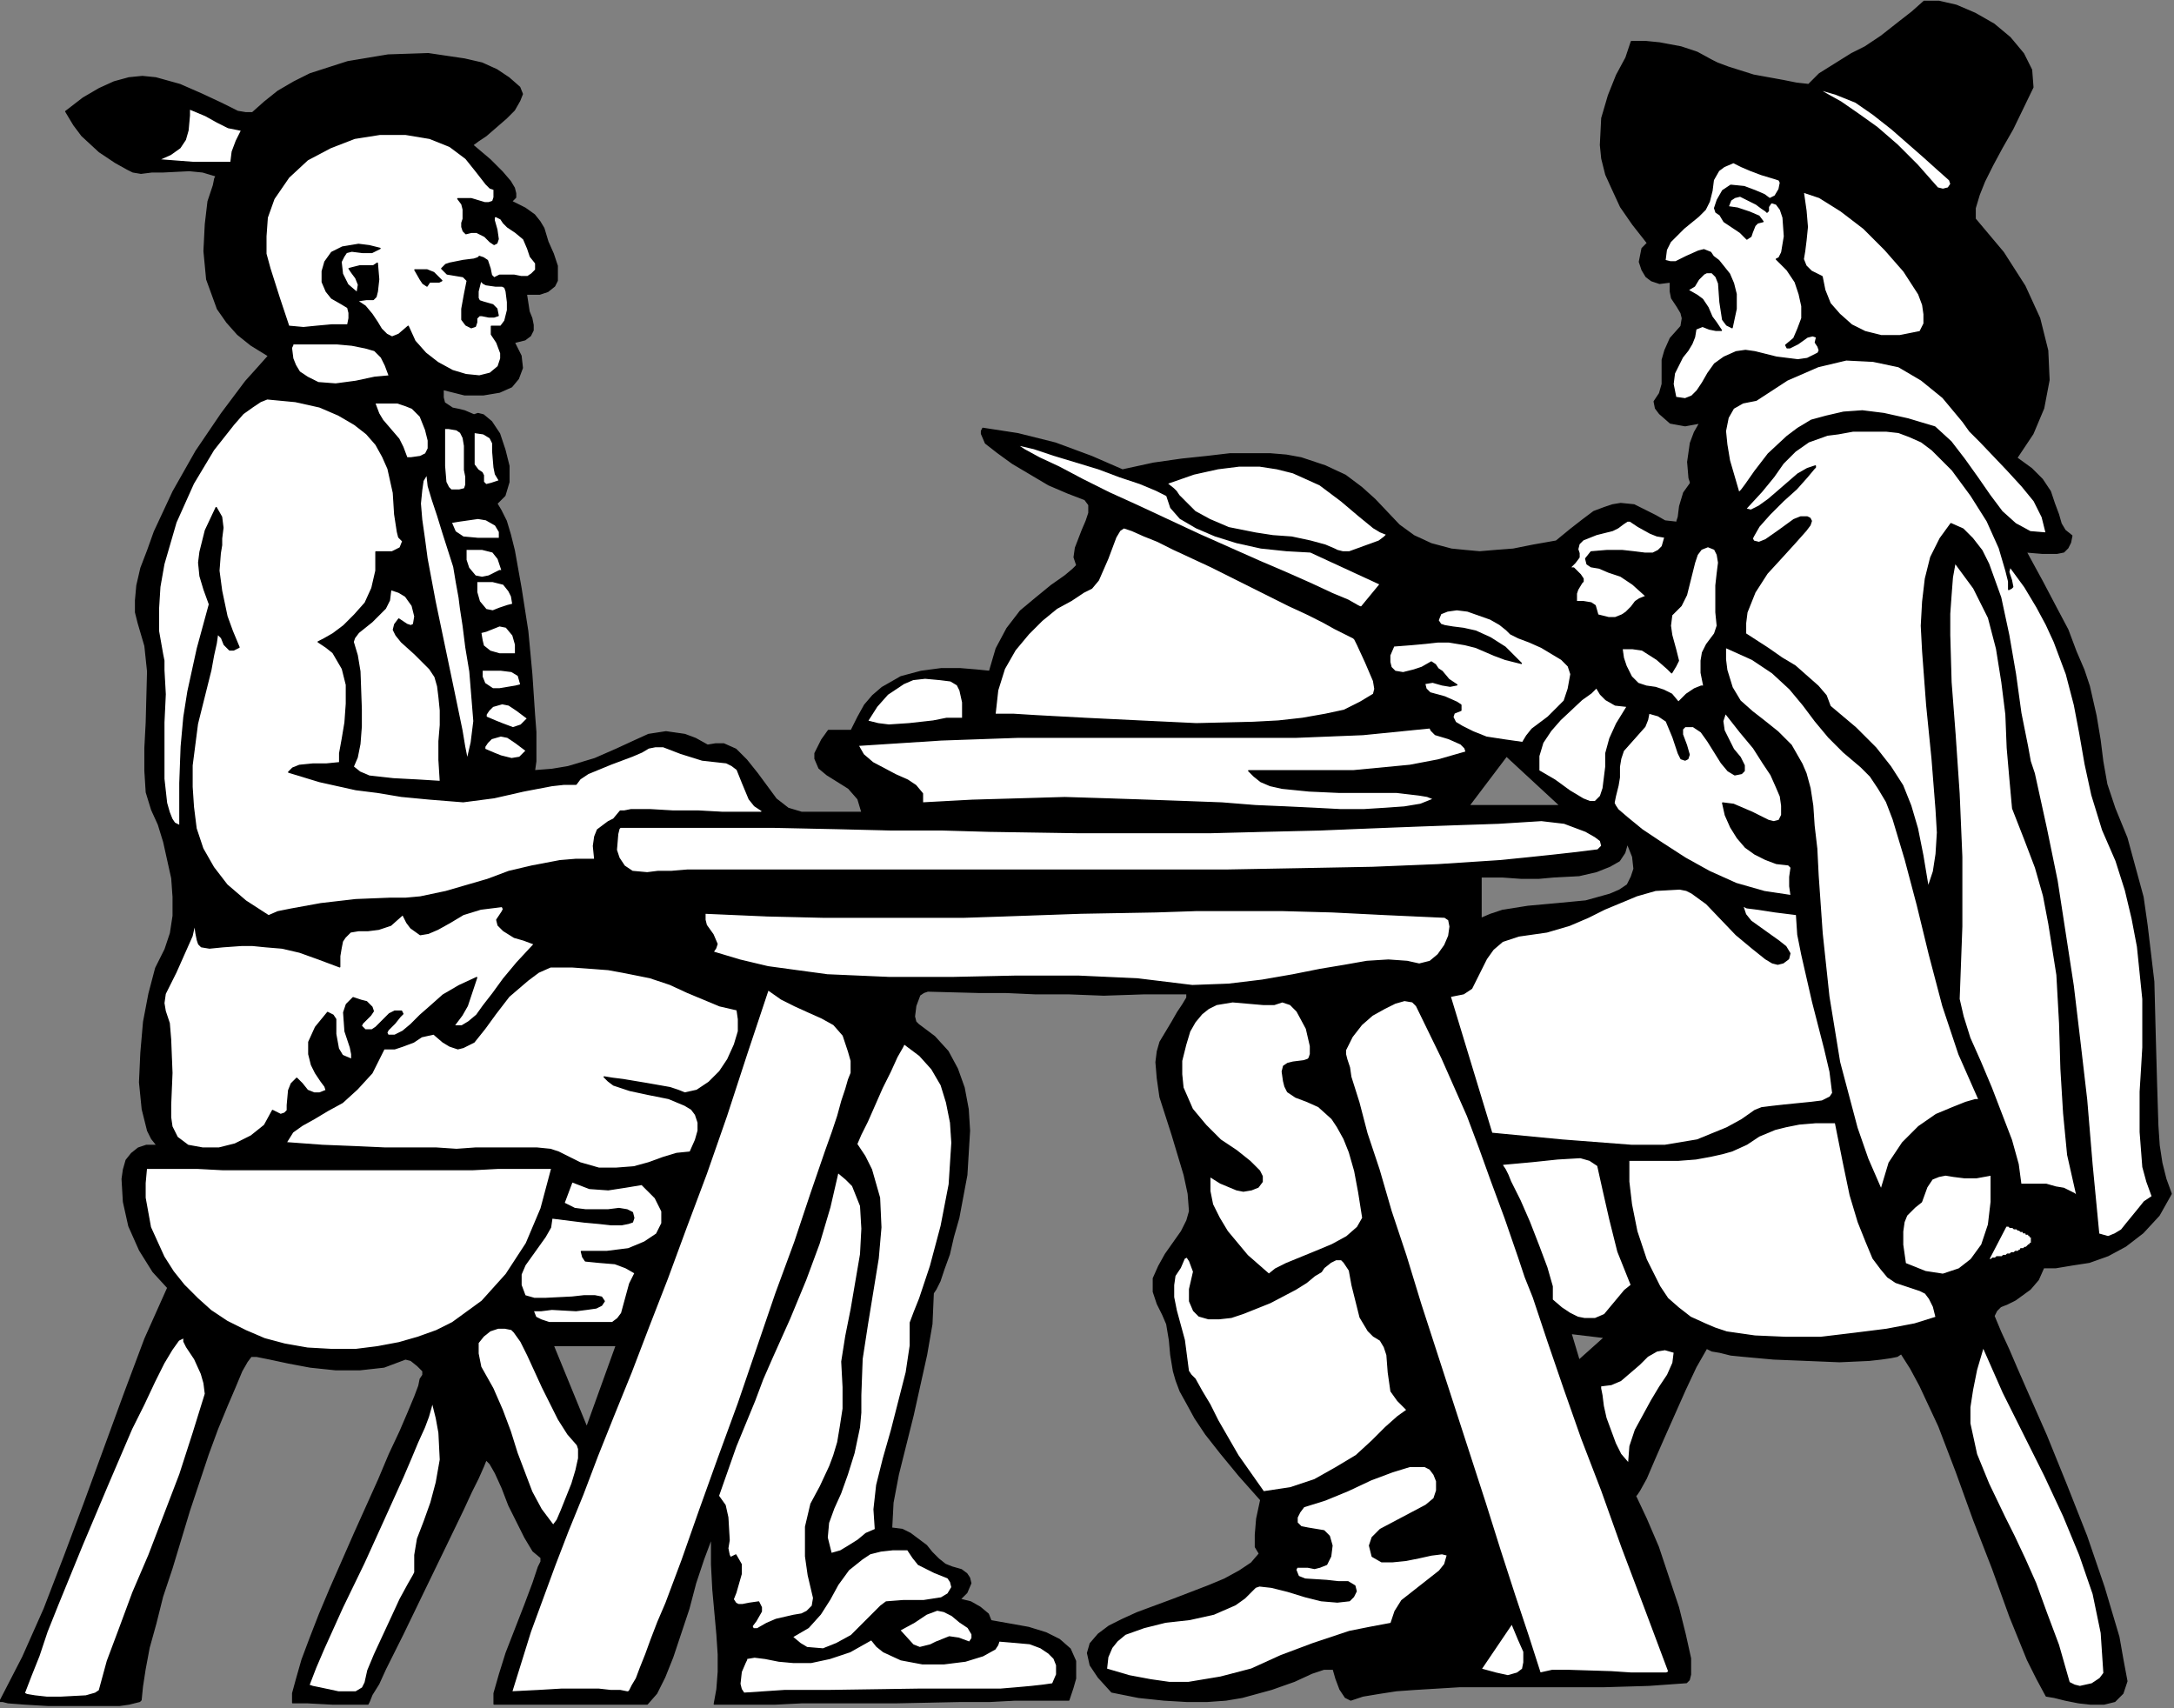
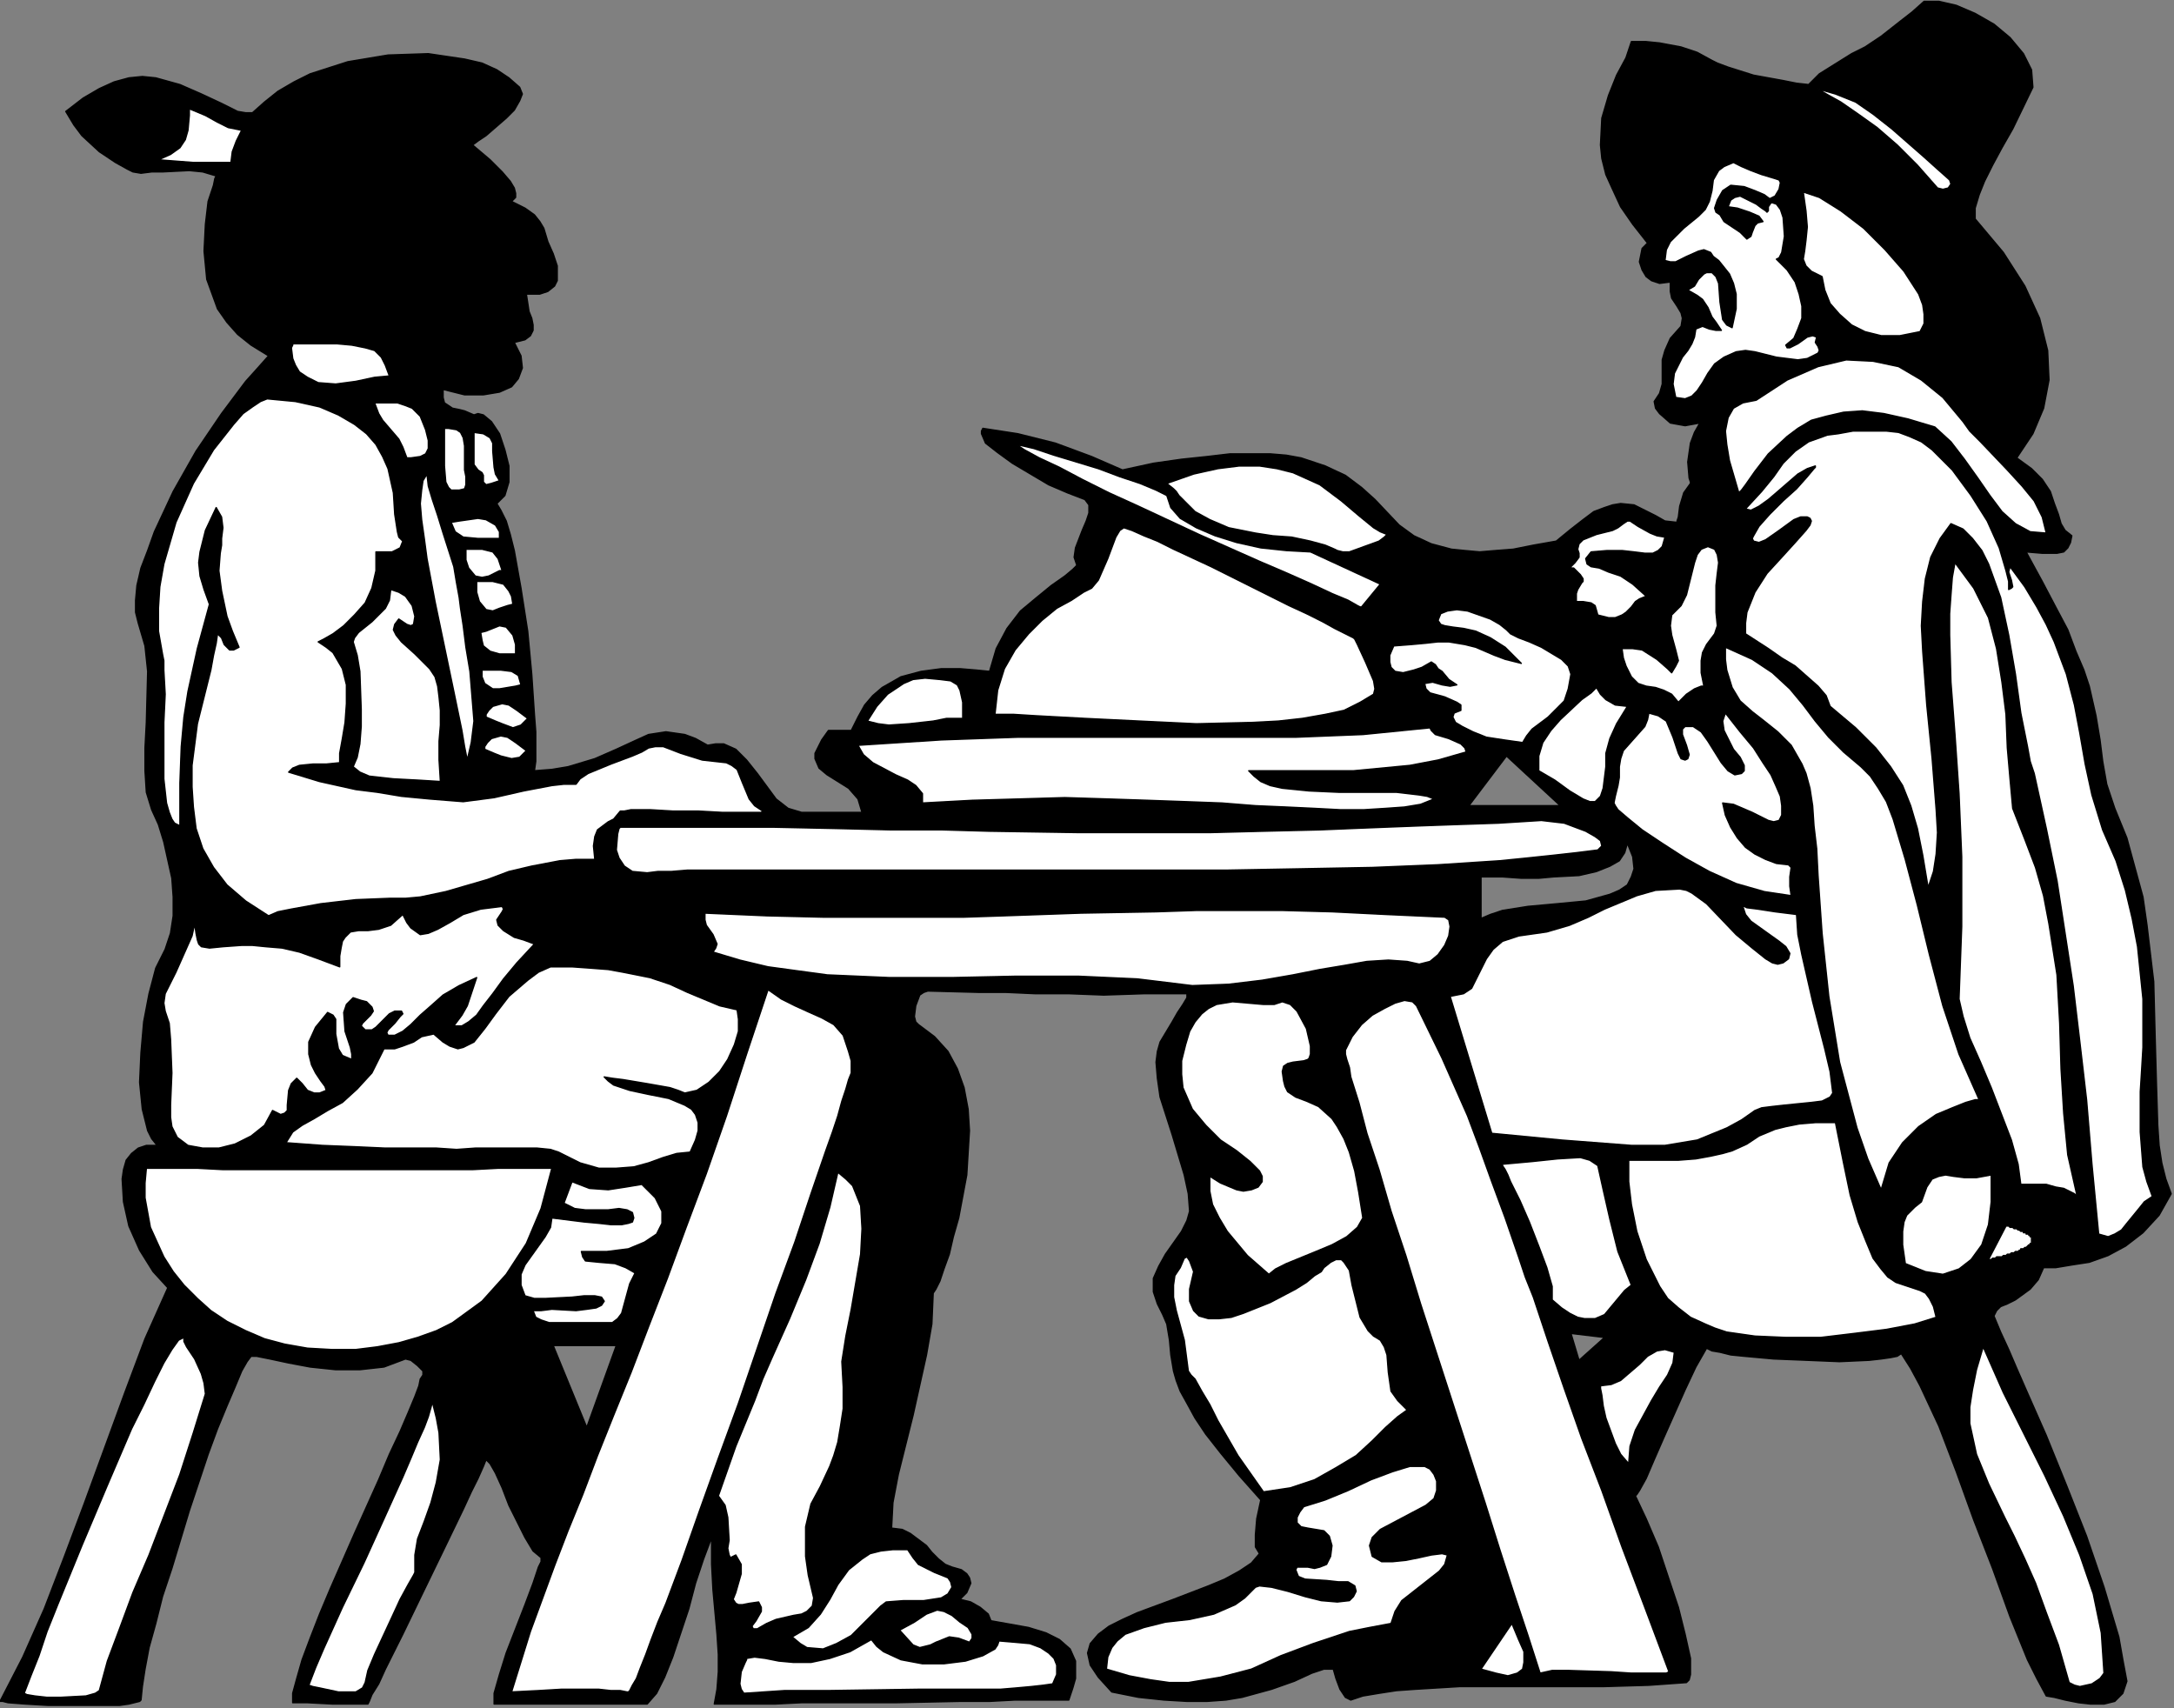
<svg xmlns="http://www.w3.org/2000/svg" xmlns:ns1="http://sodipodi.sourceforge.net/DTD/sodipodi-0.dtd" xmlns:ns2="http://www.inkscape.org/namespaces/inkscape" version="1.0" width="137.1mm" height="107.72mm" id="svg129" ns1:docname="THKGV026.WMF">
  <rect width="100%" height="100%" fill="#808080" stroke="none" />
  <ns1:namedview pagecolor="#ffffff" bordercolor="#666666" borderopacity="1" objecttolerance="10" gridtolerance="10" guidetolerance="10" ns2:pageopacity="0" ns2:pageshadow="2" ns2:window-width="640" ns2:window-height="480" id="namedview131" />
  <defs id="defs3">
    <pattern id="WMFhbasepattern" patternUnits="userSpaceOnUse" width="6" height="6" x="0" y="0" />
  </defs>
  <path style="fill:#000000;fill-rule:evenodd;fill-opacity:1;stroke:#000000;stroke-width:0.32px;stroke-linecap:round;stroke-linejoin:round;stroke-miterlimit:4;stroke-dasharray:none;stroke-opacity:1;" d="  M 15.682,26.563   L 19.842,23.363   L 23.683,21.123   L 27.203,19.523   L 30.723,18.562   L 33.924,18.242   L 37.124,18.562   L 42.885,20.163   L 48.005,22.403   L 52.806,24.643   L 56.646,26.563   L 58.566,26.883   L 60.166,26.883   L 63.047,24.323   L 66.247,21.763   L 70.087,19.523   L 73.928,17.602   L 82.889,14.722   L 92.49,13.122   L 102.091,12.802   L 110.732,14.082   L 114.892,15.042   L 118.413,16.642   L 121.293,18.562   L 123.853,20.803   L 124.493,22.403   L 123.853,24.003   L 122.573,26.243   L 120.653,28.164   L 115.852,32.324   L 113.932,33.604   L 112.652,34.564   L 116.812,38.085   L 119.693,40.965   L 121.613,43.206   L 122.573,44.806   L 122.893,46.086   L 122.893,47.046   L 121.933,48.006   L 125.133,49.606   L 127.374,51.207   L 128.654,52.807   L 129.614,54.407   L 130.574,57.607   L 131.854,60.488   L 132.814,63.368   L 132.814,66.889   L 132.174,68.169   L 130.574,69.449   L 128.654,70.089   L 125.453,70.089   L 126.093,74.25   L 126.734,75.85   L 127.054,77.45   L 127.054,78.73   L 126.414,80.01   L 125.133,80.971   L 122.573,81.611   L 124.173,84.811   L 124.493,87.691   L 123.533,90.252   L 121.933,92.172   L 119.053,93.452   L 115.212,94.092   L 110.732,94.092   L 105.611,92.812   L 105.611,94.732   L 105.931,96.012   L 107.852,97.293   L 109.452,97.613   L 110.732,97.933   L 112.972,98.893   L 113.932,98.573   L 115.212,98.893   L 117.133,100.493   L 119.053,103.373   L 120.333,107.214   L 121.293,111.054   L 121.293,114.895   L 120.333,118.095   L 118.413,120.016   L 119.373,121.616   L 120.653,124.176   L 121.613,127.377   L 122.573,131.217   L 124.173,140.178   L 125.773,150.42   L 126.734,160.661   L 127.374,170.262   L 127.694,174.423   L 127.694,181.464   L 127.374,183.704   L 131.534,183.384   L 135.374,182.744   L 141.775,180.823   L 146.896,178.583   L 151.056,176.663   L 154.577,175.063   L 158.737,174.423   L 163.217,175.063   L 165.778,176.023   L 168.658,177.623   L 170.578,177.303   L 172.498,177.303   L 175.379,178.583   L 177.939,181.144   L 180.499,184.344   L 184.98,190.425   L 187.86,192.665   L 191.06,193.625   L 205.462,193.625   L 204.502,190.425   L 202.262,187.864   L 197.141,184.664   L 195.221,183.064   L 194.261,180.823   L 194.261,179.543   L 194.901,178.263   L 195.861,176.343   L 197.461,174.103   L 202.902,174.103   L 204.502,170.902   L 206.102,168.022   L 208.022,165.782   L 210.262,163.861   L 214.743,161.301   L 219.543,160.021   L 224.344,159.381   L 228.824,159.381   L 232.665,159.701   L 235.865,160.021   L 237.465,154.58   L 240.026,149.779   L 243.226,145.619   L 247.066,142.419   L 250.587,139.538   L 253.787,137.298   L 255.707,135.698   L 256.667,134.738   L 256.027,132.817   L 256.347,130.577   L 257.948,126.416   L 258.908,124.176   L 259.548,122.256   L 259.548,120.336   L 258.588,119.055   L 254.427,117.455   L 249.947,115.535   L 241.306,110.414   L 237.785,107.854   L 234.905,105.614   L 233.945,103.373   L 233.945,102.733   L 234.265,102.093   L 242.586,103.373   L 251.547,105.614   L 260.188,108.814   L 267.549,112.015   L 274.909,110.414   L 281.63,109.454   L 287.711,108.814   L 293.151,108.174   L 302.752,108.174   L 306.593,108.494   L 310.113,109.134   L 315.874,111.054   L 320.674,113.295   L 324.515,116.175   L 327.715,119.055   L 333.476,125.136   L 336.996,127.697   L 341.156,129.617   L 345.957,130.897   L 349.157,131.217   L 352.678,131.537   L 356.518,131.217   L 360.679,130.897   L 365.479,129.937   L 370.92,128.977   L 374.44,126.096   L 377.32,123.856   L 379.881,121.936   L 382.441,120.976   L 384.361,120.336   L 386.281,120.016   L 389.482,120.336   L 394.602,122.896   L 396.842,124.176   L 399.723,124.496   L 399.723,124.176   L 400.043,123.216   L 400.363,120.656   L 401.323,117.455   L 402.923,115.215   L 402.923,114.895   L 402.603,113.935   L 402.283,110.094   L 402.923,105.614   L 403.883,103.053   L 405.163,100.813   L 401.643,101.453   L 398.123,100.813   L 395.562,98.573   L 394.602,97.293   L 394.282,95.692   L 395.562,93.772   L 396.202,91.532   L 396.202,85.771   L 396.842,83.531   L 398.123,80.65   L 400.683,77.77   L 401.003,75.85   L 400.683,74.57   L 399.723,72.969   L 398.443,71.049   L 398.123,69.449   L 398.123,67.209   L 395.562,67.529   L 393.642,66.889   L 392.362,65.929   L 391.402,64.328   L 390.762,62.408   L 391.402,59.208   L 392.682,57.928   L 389.162,53.447   L 386.281,49.286   L 384.361,45.126   L 382.761,41.605   L 381.801,37.765   L 381.481,34.564   L 381.801,28.164   L 383.401,22.723   L 385.321,17.922   L 387.561,13.762   L 388.842,9.921   L 392.362,9.921   L 395.562,10.241   L 400.683,11.201   L 404.523,12.482   L 408.044,14.402   L 409.324,15.042   L 411.884,16.002   L 417.965,17.922   L 425.005,19.202   L 428.206,19.843   L 431.086,20.163   L 433.646,17.602   L 436.207,16.002   L 441.327,12.802   L 444.528,11.201   L 448.368,8.641   L 452.848,5.121   L 455.729,2.88   L 458.609,0.32   L 462.129,0.32   L 466.29,1.28   L 470.77,3.2   L 475.251,5.761   L 479.091,8.961   L 482.292,12.802   L 484.212,16.642   L 484.532,20.803   L 479.731,30.724   L 477.171,35.205   L 474.931,39.365   L 473.011,43.206   L 471.73,46.406   L 470.77,49.606   L 470.77,52.167   L 477.491,60.168   L 482.612,68.169   L 486.132,75.85   L 488.052,83.531   L 488.372,90.572   L 487.092,97.293   L 484.532,103.373   L 480.691,109.134   L 484.212,111.695   L 486.772,114.255   L 488.692,117.135   L 489.652,120.016   L 490.612,122.576   L 491.253,124.816   L 492.213,126.416   L 493.813,127.697   L 493.493,129.297   L 492.853,130.577   L 491.893,131.537   L 490.292,131.857   L 486.772,131.857   L 482.932,131.537   L 486.772,138.578   L 489.972,144.659   L 492.853,150.1   L 494.773,155.22   L 496.693,159.701   L 497.973,163.541   L 499.573,170.582   L 500.534,176.343   L 501.174,181.464   L 502.134,186.904   L 504.054,192.665   L 506.934,199.706   L 510.775,213.788   L 511.735,220.509   L 513.335,233.95   L 513.655,246.432   L 513.975,257.954   L 514.295,268.195   L 514.615,272.995   L 515.255,277.156   L 516.215,280.997   L 517.495,284.517   L 514.615,289.638   L 510.775,293.798   L 506.614,296.999   L 502.454,299.239   L 497.973,300.839   L 493.813,301.479   L 489.972,302.119   L 487.092,302.119   L 485.812,305   L 483.892,307.24   L 480.371,309.8   L 478.451,310.76   L 476.851,311.4   L 475.891,312.361   L 475.251,313.641   L 476.851,317.481   L 478.771,321.642   L 480.691,326.122   L 482.932,331.243   L 487.732,342.124   L 492.533,353.966   L 497.333,366.128   L 501.494,378.289   L 505.014,390.131   L 505.974,395.571   L 506.934,400.692   L 505.974,403.572   L 504.054,405.493   L 501.494,406.133   L 498.293,406.133   L 495.413,405.813   L 492.213,405.173   L 489.652,404.533   L 487.732,404.213   L 485.492,400.052   L 483.252,395.571   L 479.091,385.33   L 474.931,373.809   L 470.45,362.287   L 466.29,350.766   L 462.129,339.884   L 457.649,330.283   L 455.409,326.122   L 453.168,322.602   L 452.208,323.242   L 450.608,323.562   L 448.368,323.882   L 445.488,324.202   L 438.447,324.522   L 430.766,324.202   L 422.765,323.882   L 415.724,323.242   L 412.524,322.922   L 409.964,322.282   L 408.044,321.962   L 406.764,321.322   L 404.203,325.802   L 401.643,331.243   L 396.522,342.765   L 394.282,347.885   L 392.362,352.366   L 390.762,355.246   L 390.122,356.206   L 389.802,356.526   L 392.362,361.967   L 395.242,368.688   L 400.043,383.09   L 401.643,389.491   L 402.923,395.251   L 402.923,399.092   L 402.603,400.372   L 401.963,401.012   L 393.002,401.652   L 382.121,401.972   L 347.877,401.972   L 337.316,402.612   L 332.836,402.932   L 328.675,403.572   L 324.835,404.213   L 321.954,405.173   L 320.674,404.533   L 319.394,402.612   L 318.434,400.052   L 317.794,397.812   L 315.554,397.812   L 312.673,398.772   L 308.513,400.692   L 303.072,402.612   L 296.032,404.533   L 292.191,405.173   L 287.711,405.493   L 282.91,405.493   L 277.47,405.173   L 271.389,404.533   L 264.988,403.252   L 261.788,399.732   L 259.868,396.852   L 259.228,393.971   L 259.868,391.731   L 261.788,389.491   L 264.348,387.57   L 267.549,385.97   L 271.069,384.37   L 279.71,381.17   L 288.031,377.969   L 291.871,376.369   L 295.392,374.449   L 298.272,372.528   L 300.192,370.288   L 299.232,368.688   L 299.232,365.808   L 299.552,361.967   L 300.512,357.486   L 295.392,351.726   L 290.911,346.285   L 287.391,341.804   L 284.83,337.964   L 282.91,334.443   L 281.31,331.563   L 280.35,329.003   L 279.71,326.762   L 279.07,322.922   L 278.75,319.402   L 278.11,315.561   L 277.15,313.321   L 275.87,310.76   L 274.909,307.88   L 274.909,304.68   L 276.19,301.799   L 277.79,298.919   L 281.63,293.478   L 282.91,290.918   L 283.55,288.678   L 283.23,284.517   L 282.27,280.036   L 279.39,270.435   L 276.51,261.474   L 275.87,256.993   L 275.549,253.153   L 275.87,250.593   L 276.51,248.352   L 279.39,243.552   L 280.67,241.311   L 281.95,239.391   L 282.91,237.791   L 282.91,236.831   L 272.669,236.831   L 263.068,237.151   L 254.747,236.831   L 246.746,236.831   L 239.706,236.511   L 233.305,236.511   L 221.144,236.191   L 220.184,236.511   L 219.223,237.151   L 218.263,239.711   L 217.943,242.271   L 218.263,243.552   L 218.903,244.192   L 222.744,247.072   L 225.944,250.593   L 228.184,254.753   L 229.785,259.234   L 230.745,264.354   L 231.065,269.475   L 230.425,280.036   L 228.504,290.278   L 227.224,294.758   L 226.264,298.919   L 224.984,302.439   L 224.024,305.32   L 223.064,307.24   L 222.424,308.2   L 222.104,315.561   L 220.824,322.922   L 217.623,337.324   L 214.103,351.406   L 212.823,358.127   L 212.503,364.207   L 215.063,364.527   L 216.983,365.488   L 220.824,368.368   L 222.104,369.968   L 223.704,371.568   L 225.304,372.848   L 226.904,373.489   L 229.145,374.129   L 230.425,375.089   L 231.065,376.049   L 231.385,377.329   L 230.425,379.569   L 228.824,381.17   L 231.385,381.81   L 233.625,383.09   L 235.545,384.69   L 236.185,386.29   L 245.146,387.89   L 249.307,389.171   L 252.507,390.771   L 255.067,393.011   L 256.347,395.891   L 256.347,400.052   L 255.707,402.292   L 254.747,405.173   L 241.946,405.173   L 235.865,405.493   L 228.824,405.493   L 213.463,405.813   L 191.06,405.813   L 184.66,406.133   L 170.258,406.133   L 170.898,402.612   L 171.218,398.452   L 171.218,394.291   L 170.898,389.491   L 169.938,378.929   L 169.618,372.848   L 169.618,366.448   L 167.698,371.568   L 165.778,377.329   L 164.178,383.41   L 160.337,394.931   L 158.417,399.732   L 156.497,403.572   L 154.256,406.133   L 117.773,406.133   L 117.773,403.572   L 119.053,399.092   L 120.653,393.971   L 125.133,382.45   L 127.054,377.329   L 128.334,373.489   L 128.974,372.208   L 128.974,371.248   L 127.054,369.648   L 125.133,366.448   L 121.293,358.767   L 119.693,354.606   L 118.093,351.086   L 116.812,348.845   L 115.852,347.885   L 115.212,349.485   L 113.932,352.366   L 112.332,355.566   L 110.412,359.727   L 105.931,369.008   L 100.811,379.569   L 96.01,389.491   L 93.77,393.971   L 91.85,397.812   L 90.25,401.332   L 88.649,403.892   L 88.009,405.493   L 87.689,406.133   L 79.368,406.133   L 73.288,405.813   L 69.767,405.813   L 69.767,403.572   L 70.728,400.052   L 72.008,395.571   L 73.928,390.451   L 76.168,384.69   L 78.728,378.609   L 84.489,365.488   L 90.25,352.686   L 92.81,346.605   L 95.37,341.164   L 97.29,336.684   L 98.891,332.843   L 99.851,330.283   L 100.171,328.683   L 100.811,327.723   L 100.811,326.762   L 99.531,325.482   L 97.93,324.202   L 96.65,323.882   L 91.53,325.802   L 85.769,326.442   L 80.009,326.442   L 73.928,325.802   L 68.807,324.842   L 64.327,323.882   L 61.127,323.242   L 59.846,323.242   L 58.886,324.522   L 57.606,326.762   L 56.006,330.603   L 54.086,335.084   L 51.846,340.524   L 49.605,346.605   L 45.125,360.047   L 40.964,373.809   L 38.724,380.529   L 37.124,386.93   L 35.524,392.691   L 34.564,397.812   L 33.924,401.972   L 33.604,405.173   L 33.284,405.493   L 30.723,406.133   L 28.483,406.453   L 11.521,406.453   L 6.081,406.133   L 1.92,405.813   L 0.64,405.493   L 0,405.493   L 5.441,394.931   L 10.561,383.41   L 15.362,370.928   L 20.162,358.127   L 29.763,331.883   L 34.564,319.081   L 40.004,306.92   L 36.484,303.079   L 33.284,297.959   L 30.723,292.198   L 29.443,286.437   L 29.123,280.997   L 29.443,278.756   L 30.083,276.516   L 31.363,274.916   L 32.964,273.636   L 34.884,272.995   L 37.444,272.995   L 36.164,271.395   L 35.204,269.475   L 33.924,264.354   L 33.284,257.954   L 33.604,250.913   L 34.244,243.552   L 35.524,236.831   L 37.124,230.75   L 39.364,226.269   L 40.644,222.429   L 41.284,218.268   L 41.284,213.788   L 40.964,209.307   L 39.044,200.666   L 37.764,196.506   L 36.164,192.985   L 34.884,188.825   L 34.564,183.704   L 34.564,178.263   L 34.884,172.182   L 35.204,160.021   L 34.564,153.94   L 32.964,148.499   L 32.323,145.939   L 32.323,143.059   L 32.643,139.538   L 33.604,135.378   L 35.204,131.217   L 36.804,126.736   L 41.284,117.135   L 46.725,107.534   L 52.806,98.573   L 58.566,90.892   L 61.447,87.691   L 64.007,84.811   L 59.846,82.251   L 56.646,79.69   L 54.086,76.81   L 51.846,73.61   L 49.285,66.569   L 48.645,59.848   L 48.965,53.447   L 49.605,48.006   L 50.885,44.166   L 51.205,42.566   L 51.526,41.925   L 48.325,40.965   L 45.125,40.645   L 38.724,40.965   L 36.164,40.965   L 33.604,41.285   L 31.683,40.965   L 30.403,40.325   L 27.523,38.725   L 23.683,36.165   L 19.522,32.324   L 17.602,29.764   L 15.682,26.563  z    M 359.078,180.183   L 371.88,192.025   L 350.117,192.025   L 359.078,180.183  z    M 131.854,320.682   L 146.896,320.682   L 139.855,340.204   L 131.854,320.682  z    M 374.44,317.801   L 382.441,318.761   L 376.36,324.202   L 374.44,317.801  z    M 352.998,208.987   L 358.118,208.987   L 362.599,209.307   L 366.759,209.307   L 370.28,208.987   L 376.36,208.667   L 380.521,207.707   L 383.721,206.427   L 385.961,205.147   L 387.241,203.226   L 387.882,200.986   L 389.162,204.187   L 389.482,207.067   L 388.842,208.987   L 387.882,210.907   L 385.961,212.188   L 383.721,213.148   L 377.96,214.748   L 371.24,215.388   L 364.199,216.028   L 358.118,216.988   L 355.238,217.948   L 352.998,218.908   L 352.998,208.987  z   " id="path5" />
  <path style="fill:#ffffff;fill-rule:evenodd;fill-opacity:1;stroke:#000000;stroke-width:0.32px;stroke-linecap:round;stroke-linejoin:round;stroke-miterlimit:4;stroke-dasharray:none;stroke-opacity:1;" d="  M 45.125,25.923   L 48.965,27.524   L 51.846,29.124   L 54.406,30.404   L 57.606,31.044   L 57.286,31.684   L 56.326,33.604   L 55.366,36.165   L 55.046,38.725   L 46.085,38.725   L 37.764,38.085   L 40.644,36.805   L 42.885,35.205   L 44.165,33.284   L 44.805,31.044   L 45.125,27.524   L 45.125,25.923  z " id="path7" />
-   <path style="fill:#ffffff;fill-rule:evenodd;fill-opacity:1;stroke:#000000;stroke-width:0.32px;stroke-linecap:round;stroke-linejoin:round;stroke-miterlimit:4;stroke-dasharray:none;stroke-opacity:1;" d="  M 68.807,77.77   L 66.567,71.049   L 64.327,64.008   L 63.367,60.488   L 63.367,56.327   L 63.687,51.847   L 65.287,47.366   L 68.807,42.245   L 73.288,38.085   L 78.728,35.205   L 84.489,32.964   L 90.57,32.004   L 96.65,32.004   L 102.411,32.964   L 107.211,34.885   L 111.052,37.765   L 113.612,40.965   L 115.852,43.846   L 116.812,44.806   L 117.773,45.126   L 117.773,47.046   L 117.453,48.006   L 116.492,48.326   L 115.532,48.326   L 112.332,47.366   L 109.132,47.366   L 110.092,48.646   L 110.412,49.926   L 110.412,52.167   L 110.092,53.127   L 110.092,54.087   L 110.412,55.047   L 111.052,55.687   L 112.332,55.367   L 113.612,55.367   L 115.532,56.327   L 116.812,57.607   L 117.773,58.248   L 118.413,57.928   L 118.733,56.967   L 118.413,54.727   L 117.773,52.487   L 117.773,51.847   L 118.093,51.527   L 119.373,52.167   L 120.013,53.127   L 120.973,54.087   L 122.893,55.367   L 124.813,56.967   L 125.773,59.208   L 126.414,61.128   L 127.694,62.728   L 127.694,64.328   L 126.734,65.288   L 125.773,65.929   L 124.173,65.929   L 122.573,65.609   L 119.053,65.609   L 117.773,66.249   L 117.133,65.609   L 116.812,64.008   L 116.172,62.088   L 115.212,61.448   L 114.252,61.128   L 113.932,61.448   L 112.972,61.768   L 110.412,62.088   L 107.211,62.728   L 106.251,63.048   L 105.291,64.008   L 106.571,65.288   L 110.412,65.929   L 111.372,66.889   L 110.732,70.089   L 110.092,73.61   L 110.092,76.17   L 111.052,77.45   L 112.332,78.09   L 113.292,77.77   L 113.612,76.81   L 113.612,75.85   L 114.252,75.21   L 114.892,75.21   L 116.492,75.53   L 117.773,75.53   L 118.733,75.21   L 118.413,73.61   L 117.453,72.649   L 115.212,72.009   L 114.252,71.689   L 113.932,71.049   L 113.932,69.449   L 114.572,66.889   L 115.212,67.529   L 115.852,67.849   L 118.093,68.169   L 119.693,68.169   L 120.333,68.489   L 120.653,69.449   L 120.973,72.009   L 120.973,73.93   L 120.333,76.49   L 119.373,77.77   L 117.133,77.77   L 117.133,79.69   L 118.413,81.611   L 119.373,84.171   L 119.373,85.451   L 118.733,87.371   L 116.812,88.972   L 114.252,89.612   L 111.052,89.292   L 107.852,88.331   L 104.331,86.411   L 101.451,84.171   L 98.891,81.291   L 97.29,77.77   L 95.05,79.69   L 93.45,80.33   L 92.17,79.69   L 90.89,78.41   L 89.93,76.81   L 88.649,74.89   L 87.049,72.969   L 85.129,71.689   L 87.369,71.369   L 88.97,71.369   L 89.61,70.729   L 89.93,69.449   L 90.25,66.569   L 89.93,62.728   L 88.97,63.368   L 85.769,63.368   L 83.209,64.008   L 83.849,64.968   L 84.809,66.249   L 85.449,67.849   L 85.129,69.769   L 82.889,67.849   L 81.609,65.288   L 81.289,62.408   L 81.929,61.128   L 82.569,60.168   L 83.849,59.848   L 86.409,60.168   L 88.649,60.168   L 90.57,59.208   L 88.009,58.568   L 85.449,58.248   L 81.609,58.888   L 79.048,60.168   L 77.448,62.408   L 76.808,64.648   L 76.808,67.209   L 77.768,69.449   L 79.048,71.049   L 81.289,72.329   L 82.889,73.29   L 83.209,74.57   L 83.209,75.85   L 82.889,77.45   L 79.048,77.45   L 75.528,77.77   L 72.328,78.09   L 68.807,77.77  z " id="path9" />
  <path style="fill:#ffffff;fill-rule:evenodd;fill-opacity:1;stroke:#000000;stroke-width:0.32px;stroke-linecap:round;stroke-linejoin:round;stroke-miterlimit:4;stroke-dasharray:none;stroke-opacity:1;" d="  M 69.767,81.931   L 80.329,81.931   L 83.849,82.251   L 87.049,82.891   L 89.29,83.531   L 90.89,85.131   L 91.85,87.051   L 92.81,89.612   L 89.29,89.932   L 84.809,90.892   L 80.009,91.532   L 75.848,91.212   L 73.288,89.932   L 71.368,88.652   L 70.408,87.051   L 69.767,85.451   L 69.447,82.891   L 69.767,82.251   L 69.767,81.931  z " id="path11" />
  <path style="fill:#ffffff;fill-rule:evenodd;fill-opacity:1;stroke:#000000;stroke-width:0.32px;stroke-linecap:round;stroke-linejoin:round;stroke-miterlimit:4;stroke-dasharray:none;stroke-opacity:1;" d="  M 96.97,109.134   L 96.01,106.574   L 95.05,104.654   L 91.21,100.173   L 90.25,98.573   L 89.29,96.012   L 94.73,96.012   L 96.65,96.653   L 98.251,97.293   L 100.171,99.213   L 101.451,102.413   L 102.091,104.974   L 102.091,106.894   L 101.451,108.174   L 100.171,108.814   L 97.93,109.134   L 96.97,109.134  z " id="path13" />
  <path style="fill:#ffffff;fill-rule:evenodd;fill-opacity:1;stroke:#000000;stroke-width:0.32px;stroke-linecap:round;stroke-linejoin:round;stroke-miterlimit:4;stroke-dasharray:none;stroke-opacity:1;" d="  M 107.531,116.815   L 106.891,116.175   L 106.251,114.895   L 105.931,111.054   L 105.931,102.093   L 106.891,102.093   L 108.812,102.413   L 109.772,103.053   L 110.412,104.334   L 110.732,106.254   L 110.732,108.814   L 110.732,112.015   L 111.052,113.615   L 111.052,115.535   L 110.732,116.495   L 109.452,116.815   L 107.531,116.815  z " id="path15" />
  <path style="fill:#ffffff;fill-rule:evenodd;fill-opacity:1;stroke:#000000;stroke-width:0.32px;stroke-linecap:round;stroke-linejoin:round;stroke-miterlimit:4;stroke-dasharray:none;stroke-opacity:1;" d="  M 113.932,112.015   L 112.972,110.734   L 112.972,103.053   L 115.212,103.373   L 116.812,104.334   L 117.453,105.614   L 117.453,107.534   L 117.773,111.374   L 118.093,112.975   L 119.053,114.575   L 117.133,115.215   L 115.852,115.535   L 115.212,114.895   L 115.212,113.295   L 114.892,112.655   L 113.932,112.015  z " id="path17" />
  <path style="fill:#ffffff;fill-rule:evenodd;fill-opacity:1;stroke:#000000;stroke-width:0.32px;stroke-linecap:round;stroke-linejoin:round;stroke-miterlimit:4;stroke-dasharray:none;stroke-opacity:1;" d="  M 119.053,128.337   L 113.932,128.337   L 110.412,128.017   L 108.492,126.736   L 107.531,124.496   L 109.452,124.176   L 113.932,123.536   L 115.852,123.856   L 118.093,125.136   L 119.053,126.736   L 119.053,128.337  z " id="path19" />
  <path style="fill:#ffffff;fill-rule:evenodd;fill-opacity:1;stroke:#000000;stroke-width:0.32px;stroke-linecap:round;stroke-linejoin:round;stroke-miterlimit:4;stroke-dasharray:none;stroke-opacity:1;" d="  M 111.052,130.897   L 114.892,130.897   L 117.453,131.537   L 118.733,133.137   L 119.693,136.018   L 119.053,136.018   L 118.413,136.338   L 116.492,137.298   L 114.892,137.618   L 113.292,137.298   L 111.692,135.378   L 111.052,133.457   L 111.052,130.897  z " id="path21" />
  <path style="fill:#ffffff;fill-rule:evenodd;fill-opacity:1;stroke:#000000;stroke-width:0.32px;stroke-linecap:round;stroke-linejoin:round;stroke-miterlimit:4;stroke-dasharray:none;stroke-opacity:1;" d="  M 113.612,138.578   L 117.453,138.578   L 120.013,139.218   L 121.293,140.818   L 121.933,142.098   L 122.253,144.019   L 120.973,144.339   L 119.053,144.979   L 117.453,145.619   L 115.852,145.299   L 114.252,143.379   L 113.612,141.138   L 113.612,138.578  z " id="path23" />
  <path style="fill:#ffffff;fill-rule:evenodd;fill-opacity:1;stroke:#000000;stroke-width:0.32px;stroke-linecap:round;stroke-linejoin:round;stroke-miterlimit:4;stroke-dasharray:none;stroke-opacity:1;" d="  M 122.893,155.86   L 119.053,155.86   L 116.812,155.22   L 115.212,153.94   L 114.892,152.66   L 114.572,150.74   L 115.852,150.42   L 119.053,149.139   L 120.653,149.459   L 122.253,151.38   L 122.893,153.62   L 122.893,155.86  z " id="path25" />
  <path style="fill:#ffffff;fill-rule:evenodd;fill-opacity:1;stroke:#000000;stroke-width:0.32px;stroke-linecap:round;stroke-linejoin:round;stroke-miterlimit:4;stroke-dasharray:none;stroke-opacity:1;" d="  M 114.892,159.701   L 119.373,159.701   L 121.933,160.021   L 123.533,160.981   L 124.173,163.221   L 122.893,163.541   L 119.053,164.181   L 117.453,164.181   L 115.532,162.901   L 114.892,161.301   L 114.892,159.701  z " id="path27" />
  <path style="fill:#ffffff;fill-rule:evenodd;fill-opacity:1;stroke:#000000;stroke-width:0.32px;stroke-linecap:round;stroke-linejoin:round;stroke-miterlimit:4;stroke-dasharray:none;stroke-opacity:1;" d="  M 115.852,170.902   L 118.093,171.862   L 119.693,172.502   L 122.253,173.463   L 124.173,172.822   L 125.773,171.222   L 123.213,169.302   L 121.293,168.022   L 119.693,167.702   L 117.453,168.342   L 116.492,169.302   L 115.852,170.262   L 115.852,170.902  z " id="path29" />
  <path style="fill:#ffffff;fill-rule:evenodd;fill-opacity:1;stroke:#000000;stroke-width:0.32px;stroke-linecap:round;stroke-linejoin:round;stroke-miterlimit:4;stroke-dasharray:none;stroke-opacity:1;" d="  M 115.532,178.583   L 117.773,179.543   L 119.373,180.183   L 121.933,180.823   L 123.853,180.503   L 125.453,178.903   L 122.893,176.983   L 120.973,175.703   L 119.373,175.383   L 117.133,176.023   L 116.172,176.983   L 115.532,177.943   L 115.532,178.583  z " id="path31" />
  <path style="fill:#ffffff;fill-rule:evenodd;fill-opacity:1;stroke:#000000;stroke-width:0.32px;stroke-linecap:round;stroke-linejoin:round;stroke-miterlimit:4;stroke-dasharray:none;stroke-opacity:1;" d="  M 111.372,181.144   L 110.732,177.943   L 110.092,174.103   L 108.172,164.821   L 103.691,143.379   L 101.771,133.137   L 101.131,128.337   L 100.491,123.856   L 100.171,120.016   L 100.491,116.815   L 100.811,114.575   L 101.771,112.975   L 102.091,115.855   L 103.051,119.055   L 104.331,122.896   L 105.611,127.057   L 108.172,135.058   L 108.812,138.898   L 109.452,142.419   L 109.772,144.979   L 110.412,149.139   L 111.052,154.26   L 112.012,160.021   L 112.972,171.862   L 112.332,176.983   L 111.372,181.144  z " id="path33" />
  <path style="fill:#ffffff;fill-rule:evenodd;fill-opacity:1;stroke:#000000;stroke-width:0.32px;stroke-linecap:round;stroke-linejoin:round;stroke-miterlimit:4;stroke-dasharray:none;stroke-opacity:1;" d="  M 93.13,140.498   L 95.05,141.138   L 96.65,142.098   L 98.251,144.339   L 98.891,146.899   L 98.571,148.819   L 97.93,149.139   L 96.97,148.819   L 95.05,147.539   L 94.09,148.819   L 93.77,150.1   L 94.41,151.38   L 95.69,152.98   L 98.891,155.86   L 102.411,159.381   L 103.691,161.301   L 104.331,163.541   L 104.651,166.102   L 104.971,169.302   L 104.971,172.822   L 104.651,176.663   L 104.651,181.144   L 104.971,186.264   L 99.851,185.944   L 93.77,185.624   L 88.009,184.984   L 85.769,184.024   L 84.169,182.744   L 85.129,180.503   L 85.769,177.303   L 86.089,173.143   L 86.089,168.982   L 85.769,160.021   L 85.129,156.18   L 84.169,152.98   L 84.489,152.02   L 85.449,150.74   L 88.649,148.179   L 91.85,144.979   L 92.81,143.059   L 93.13,140.498  z " id="path35" />
  <path style="fill:#ffffff;fill-rule:evenodd;fill-opacity:1;stroke:#000000;stroke-width:0.32px;stroke-linecap:round;stroke-linejoin:round;stroke-miterlimit:4;stroke-dasharray:none;stroke-opacity:1;" d="  M 63.687,95.052   L 70.408,95.692   L 76.168,96.973   L 80.649,98.893   L 84.489,101.133   L 87.369,103.373   L 89.61,105.934   L 91.21,108.814   L 92.49,111.695   L 93.77,117.455   L 94.09,122.576   L 94.73,126.736   L 95.05,128.017   L 96.01,128.977   L 95.37,130.577   L 93.45,131.537   L 89.61,131.537   L 89.61,136.018   L 88.649,140.178   L 87.049,143.699   L 84.489,146.579   L 81.929,149.139   L 79.368,151.06   L 77.128,152.34   L 75.848,152.98   L 77.768,154.26   L 79.368,155.54   L 81.609,159.381   L 82.569,163.221   L 82.569,167.702   L 82.249,172.182   L 81.609,176.023   L 80.969,179.543   L 80.969,181.784   L 77.768,182.104   L 74.568,182.104   L 71.368,182.424   L 69.767,183.064   L 68.807,184.024   L 76.168,186.264   L 84.809,188.184   L 89.93,188.825   L 95.69,189.785   L 102.411,190.425   L 110.412,191.065   L 117.773,190.105   L 124.813,188.505   L 131.534,187.224   L 134.414,186.904   L 137.295,186.904   L 138.255,185.624   L 140.175,184.344   L 145.616,182.104   L 150.736,180.183   L 152.976,179.223   L 154.577,178.263   L 156.177,177.943   L 158.097,177.943   L 162.257,179.543   L 167.378,181.144   L 173.139,181.784   L 174.419,182.424   L 175.699,183.384   L 176.979,186.584   L 178.579,190.425   L 179.859,192.025   L 181.779,193.305   L 181.459,193.625   L 172.178,193.625   L 166.418,193.305   L 160.337,193.305   L 154.897,192.985   L 150.416,192.985   L 148.816,193.305   L 147.856,193.305   L 146.256,195.225   L 144.976,195.865   L 142.415,197.786   L 141.775,199.386   L 141.455,201.626   L 141.775,204.827   L 137.295,204.827   L 133.454,205.147   L 126.734,206.427   L 121.293,207.707   L 116.172,209.627   L 106.251,212.508   L 100.171,213.788   L 96.65,214.108   L 92.81,214.108   L 84.809,214.428   L 76.488,215.388   L 69.447,216.668   L 66.247,217.308   L 64.007,218.268   L 58.566,214.748   L 54.086,210.907   L 50.885,206.747   L 48.325,202.266   L 46.725,197.466   L 46.085,192.345   L 45.765,187.544   L 45.765,182.424   L 47.045,172.502   L 49.285,163.541   L 50.245,159.701   L 50.885,156.18   L 51.526,153.3   L 51.846,151.06   L 52.806,152.02   L 53.446,153.62   L 54.726,154.9   L 55.686,154.9   L 56.966,154.26   L 55.366,150.42   L 54.086,146.899   L 52.806,140.818   L 52.166,136.018   L 52.486,131.857   L 52.806,129.937   L 52.806,128.337   L 53.126,125.776   L 52.806,123.216   L 51.526,120.976   L 48.965,126.416   L 47.685,131.537   L 47.365,134.097   L 47.685,137.298   L 48.645,140.498   L 49.925,144.019   L 47.045,154.58   L 44.805,164.821   L 43.845,170.902   L 43.205,177.943   L 42.885,186.584   L 42.885,196.826   L 41.604,196.185   L 40.964,195.225   L 40.324,193.625   L 39.684,191.385   L 39.044,185.624   L 39.044,172.182   L 39.364,165.462   L 39.044,159.701   L 39.044,157.46   L 38.724,155.86   L 37.764,150.42   L 37.764,144.979   L 38.084,139.858   L 39.044,134.417   L 41.924,124.496   L 46.085,115.215   L 50.885,107.214   L 55.686,101.133   L 57.926,98.573   L 60.166,96.973   L 62.087,95.692   L 63.687,95.052  z " id="path37" />
  <path style="fill:#ffffff;fill-rule:evenodd;fill-opacity:1;stroke:#000000;stroke-width:0.32px;stroke-linecap:round;stroke-linejoin:round;stroke-miterlimit:4;stroke-dasharray:none;stroke-opacity:1;" d="  M 46.405,220.189   L 46.725,222.429   L 47.045,224.029   L 47.365,224.989   L 48.005,225.629   L 49.925,225.949   L 53.126,225.629   L 57.606,225.309   L 60.166,225.309   L 63.367,225.629   L 67.207,225.949   L 71.368,226.909   L 75.848,228.51   L 80.969,230.43   L 80.969,227.87   L 81.289,225.949   L 81.609,224.349   L 82.249,223.389   L 83.529,222.109   L 85.449,221.789   L 87.689,221.789   L 90.25,221.469   L 93.13,220.509   L 96.01,217.948   L 96.97,219.869   L 97.93,221.149   L 100.171,222.749   L 102.091,222.429   L 104.331,221.469   L 107.211,219.869   L 110.412,217.948   L 114.572,216.668   L 119.693,216.028   L 120.013,216.668   L 119.693,217.308   L 118.413,219.228   L 118.733,220.509   L 120.013,221.789   L 122.573,223.389   L 124.813,224.029   L 127.374,224.989   L 123.213,229.47   L 120.013,233.31   L 117.453,236.831   L 115.212,239.711   L 113.612,241.951   L 111.692,243.552   L 110.092,244.512   L 108.172,244.512   L 110.092,241.951   L 111.372,239.711   L 112.332,236.831   L 113.612,232.99   L 109.452,234.911   L 105.611,237.151   L 102.731,239.711   L 100.171,241.951   L 97.93,244.192   L 96.01,245.792   L 94.09,246.752   L 92.49,246.752   L 92.17,246.112   L 92.49,245.472   L 94.09,243.872   L 95.37,242.271   L 96.01,241.631   L 95.69,240.991   L 94.09,240.991   L 92.81,241.631   L 89.61,244.832   L 88.649,245.472   L 87.049,245.472   L 86.089,244.512   L 86.409,243.872   L 88.329,241.951   L 88.97,240.991   L 88.649,240.031   L 87.369,238.751   L 86.089,238.431   L 84.169,237.791   L 82.569,239.391   L 81.929,241.311   L 82.249,245.792   L 83.529,249.632   L 83.849,251.233   L 83.849,252.513   L 81.609,251.553   L 80.649,249.952   L 80.009,246.432   L 80.009,242.912   L 79.368,241.951   L 78.088,241.311   L 75.208,244.832   L 73.608,248.352   L 73.608,251.233   L 74.248,253.793   L 75.208,255.713   L 76.488,257.633   L 77.448,258.914   L 77.768,259.874   L 76.168,260.514   L 74.888,260.514   L 73.288,259.874   L 72.008,258.274   L 70.728,256.993   L 69.447,258.274   L 68.807,259.874   L 68.487,263.394   L 68.487,264.674   L 67.847,265.314   L 66.887,265.635   L 64.967,264.674   L 63.047,268.195   L 59.846,270.755   L 56.006,272.675   L 52.166,273.636   L 48.325,273.636   L 44.805,272.995   L 42.245,271.075   L 40.964,268.515   L 40.644,266.275   L 40.644,263.394   L 40.964,255.713   L 40.644,247.712   L 40.324,243.872   L 39.364,240.991   L 39.044,239.071   L 39.364,236.831   L 41.924,231.71   L 44.485,225.949   L 45.765,223.069   L 46.405,220.189  z " id="path39" />
  <path style="fill:#ffffff;fill-rule:evenodd;fill-opacity:1;stroke:#000000;stroke-width:0.32px;stroke-linecap:round;stroke-linejoin:round;stroke-miterlimit:4;stroke-dasharray:none;stroke-opacity:1;" d="  M 131.214,230.43   L 136.335,230.43   L 140.815,230.75   L 144.976,231.07   L 148.496,231.71   L 154.897,232.99   L 159.697,234.59   L 163.858,236.511   L 171.538,239.711   L 175.699,240.671   L 176.019,242.912   L 176.019,245.792   L 175.059,248.992   L 173.459,252.513   L 171.538,255.393   L 168.978,257.954   L 166.098,259.874   L 163.217,260.514   L 161.617,259.874   L 159.697,259.234   L 154.256,258.274   L 148.496,257.313   L 145.936,256.993   L 144.015,256.673   L 144.976,257.633   L 146.256,258.594   L 150.096,259.874   L 154.577,260.834   L 159.377,261.794   L 163.217,263.394   L 164.818,264.354   L 165.778,265.635   L 166.418,267.555   L 166.418,269.475   L 165.778,271.715   L 164.498,274.596   L 161.297,274.916   L 158.097,275.876   L 154.577,277.156   L 151.056,278.116   L 146.896,278.436   L 142.735,278.436   L 138.255,277.156   L 133.134,274.596   L 131.214,273.956   L 128.014,273.636   L 113.292,273.636   L 108.812,273.956   L 104.011,273.636   L 91.85,273.636   L 84.809,273.316   L 76.808,272.995   L 68.167,272.355   L 69.767,269.795   L 72.008,268.195   L 74.888,266.595   L 78.088,264.674   L 81.609,262.754   L 85.129,259.554   L 88.649,255.713   L 91.53,249.952   L 94.09,249.952   L 96.01,249.312   L 98.571,248.352   L 100.491,247.072   L 103.371,246.432   L 105.611,248.352   L 107.211,249.312   L 109.132,249.952   L 110.412,249.632   L 112.972,248.352   L 115.532,245.152   L 118.093,241.631   L 121.293,237.471   L 125.773,233.63   L 128.334,231.71   L 131.214,230.43  z " id="path41" />
  <path style="fill:#ffffff;fill-rule:evenodd;fill-opacity:1;stroke:#000000;stroke-width:0.32px;stroke-linecap:round;stroke-linejoin:round;stroke-miterlimit:4;stroke-dasharray:none;stroke-opacity:1;" d="  M 136.335,281.637   L 140.495,283.237   L 144.976,283.557   L 149.136,282.917   L 152.976,282.277   L 156.177,285.477   L 157.777,288.678   L 157.777,291.558   L 156.497,294.118   L 153.616,296.038   L 149.776,297.639   L 144.655,298.279   L 138.575,298.279   L 138.895,299.559   L 139.535,300.519   L 142.735,300.839   L 146.576,301.159   L 149.136,302.119   L 151.376,303.399   L 150.096,305.96   L 148.176,313.001   L 147.216,314.281   L 145.936,315.241   L 130.894,315.241   L 128.974,314.601   L 127.694,313.961   L 127.054,312.361   L 128.974,312.361   L 131.534,312.041   L 137.295,312.361   L 139.855,312.041   L 142.095,311.721   L 143.375,311.08   L 144.015,310.12   L 143.375,309.16   L 141.775,308.84   L 139.215,308.84   L 136.335,309.16   L 129.934,309.48   L 127.374,309.48   L 125.133,308.84   L 124.173,306.28   L 124.173,303.719   L 125.133,301.479   L 128.334,296.999   L 129.934,294.758   L 131.214,292.518   L 131.534,290.278   L 139.215,291.238   L 142.735,291.558   L 145.616,291.878   L 148.176,291.878   L 149.776,291.558   L 150.736,291.238   L 151.056,290.278   L 150.736,288.998   L 149.456,288.357   L 147.536,288.037   L 144.976,288.357   L 139.535,288.357   L 136.975,288.037   L 134.414,286.757   L 136.335,281.637  z " id="path43" />
  <path style="fill:#ffffff;fill-rule:evenodd;fill-opacity:1;stroke:#000000;stroke-width:0.32px;stroke-linecap:round;stroke-linejoin:round;stroke-miterlimit:4;stroke-dasharray:none;stroke-opacity:1;" d="  M 34.884,278.436   L 47.045,278.436   L 53.126,278.756   L 112.652,278.756   L 118.733,278.436   L 131.534,278.436   L 128.974,288.037   L 125.453,296.359   L 120.653,303.719   L 114.892,310.12   L 107.852,315.241   L 104.011,317.161   L 99.531,318.761   L 95.05,320.042   L 89.93,321.002   L 84.809,321.642   L 79.048,321.642   L 73.288,321.322   L 67.847,320.362   L 63.047,319.081   L 58.566,317.161   L 54.086,314.921   L 50.245,312.361   L 47.045,309.48   L 43.845,306.28   L 41.284,303.079   L 39.044,299.559   L 35.844,292.518   L 34.564,285.477   L 34.564,281.957   L 34.884,278.436  z " id="path45" />
  <path style="fill:#ffffff;fill-rule:evenodd;fill-opacity:1;stroke:#000000;stroke-width:0.32px;stroke-linecap:round;stroke-linejoin:round;stroke-miterlimit:4;stroke-dasharray:none;stroke-opacity:1;" d="  M 103.051,334.123   L 104.011,337.964   L 104.651,341.484   L 104.971,347.885   L 104.011,353.326   L 102.731,358.127   L 101.131,362.607   L 99.531,366.768   L 98.891,370.608   L 98.891,374.449   L 98.891,374.769   L 98.571,375.409   L 97.29,377.649   L 95.37,381.17   L 93.45,385.33   L 89.29,394.291   L 87.689,398.132   L 87.049,401.012   L 86.409,402.292   L 84.809,403.252   L 80.649,403.252   L 76.168,402.292   L 74.568,401.972   L 73.608,401.652   L 75.208,397.492   L 77.128,393.011   L 81.609,383.09   L 86.729,372.528   L 91.53,361.967   L 96.01,352.046   L 97.93,347.565   L 99.531,343.725   L 101.131,340.204   L 102.091,337.644   L 102.731,335.404   L 103.051,334.123  z " id="path47" />
  <path style="fill:#ffffff;fill-rule:evenodd;fill-opacity:1;stroke:#000000;stroke-width:0.32px;stroke-linecap:round;stroke-linejoin:round;stroke-miterlimit:4;stroke-dasharray:none;stroke-opacity:1;" d="  M 43.845,318.761   L 43.845,319.722   L 44.485,321.002   L 46.405,323.882   L 48.005,327.403   L 48.645,329.643   L 48.965,332.203   L 46.085,341.484   L 42.885,351.406   L 35.524,370.608   L 31.683,379.569   L 28.483,388.21   L 25.603,395.891   L 23.683,402.932   L 22.722,403.572   L 20.482,404.213   L 14.402,404.533   L 11.201,404.533   L 8.321,404.213   L 6.401,403.892   L 5.761,403.572   L 7.361,399.412   L 9.281,394.611   L 11.201,388.851   L 13.761,382.45   L 19.522,368.368   L 25.603,353.966   L 31.363,340.524   L 34.244,334.764   L 36.804,329.323   L 39.044,324.842   L 40.964,321.642   L 42.565,319.402   L 43.845,318.761  z " id="path49" />
-   <path style="fill:#ffffff;fill-rule:evenodd;fill-opacity:1;stroke:#000000;stroke-width:0.32px;stroke-linecap:round;stroke-linejoin:round;stroke-miterlimit:4;stroke-dasharray:none;stroke-opacity:1;" d="  M 122.573,317.481   L 124.173,319.722   L 125.773,322.922   L 129.294,330.603   L 133.134,338.284   L 135.374,341.804   L 137.615,344.365   L 137.935,345.325   L 137.935,347.565   L 137.295,350.446   L 136.335,353.646   L 133.774,360.047   L 132.814,362.287   L 131.854,363.567   L 128.974,359.727   L 126.734,355.566   L 123.213,346.285   L 121.613,341.164   L 119.693,336.044   L 117.453,330.923   L 114.572,325.802   L 113.932,322.602   L 113.932,320.042   L 115.212,318.441   L 116.812,317.161   L 118.733,316.521   L 120.333,316.521   L 121.933,316.841   L 122.573,317.481  z " id="path51" />
  <path style="fill:#ffffff;fill-rule:evenodd;fill-opacity:1;stroke:#000000;stroke-width:0.32px;stroke-linecap:round;stroke-linejoin:round;stroke-miterlimit:4;stroke-dasharray:none;stroke-opacity:1;" d="  M 183.06,235.871   L 186.26,238.111   L 189.46,239.711   L 192.981,241.311   L 195.861,242.592   L 198.741,244.192   L 200.982,246.752   L 202.262,250.593   L 202.902,252.833   L 202.902,255.713   L 202.262,257.313   L 201.622,259.554   L 200.661,262.434   L 199.701,265.955   L 198.421,269.795   L 196.821,274.276   L 193.301,284.517   L 189.46,296.038   L 184.98,308.2   L 176.019,334.443   L 171.218,347.565   L 166.738,360.047   L 162.577,371.888   L 158.737,382.13   L 156.817,386.61   L 155.217,390.771   L 153.936,394.291   L 152.656,397.492   L 151.696,400.052   L 150.736,401.652   L 150.096,402.932   L 149.776,403.252   L 149.456,403.252   L 147.856,402.932   L 145.616,402.932   L 142.735,402.612   L 133.774,402.612   L 128.334,402.932   L 121.933,403.252   L 126.414,388.851   L 132.174,373.168   L 135.374,364.847   L 138.895,356.206   L 142.415,346.925   L 146.256,337.324   L 150.416,327.083   L 154.577,316.201   L 159.057,304.68   L 163.537,292.518   L 168.338,279.716   L 173.139,265.955   L 177.939,251.233   L 183.06,235.871  z " id="path53" />
-   <path style="fill:#ffffff;fill-rule:evenodd;fill-opacity:1;stroke:#000000;stroke-width:0.32px;stroke-linecap:round;stroke-linejoin:round;stroke-miterlimit:4;stroke-dasharray:none;stroke-opacity:1;" d="  M 215.383,248.672   L 219.223,251.553   L 222.104,254.753   L 224.344,258.594   L 225.624,262.754   L 226.584,267.555   L 226.904,272.355   L 226.264,282.277   L 224.344,292.198   L 221.784,301.799   L 219.223,309.48   L 217.943,312.681   L 216.983,315.241   L 216.983,320.682   L 216.023,327.083   L 212.503,340.844   L 210.583,347.565   L 208.982,353.966   L 208.342,359.727   L 208.662,364.527   L 206.422,365.488   L 204.502,367.088   L 201.942,368.688   L 200.341,369.648   L 198.101,370.288   L 197.141,366.448   L 197.461,362.927   L 198.741,359.407   L 200.341,355.886   L 201.942,351.406   L 203.542,346.285   L 204.822,340.204   L 205.142,336.684   L 205.142,332.523   L 205.462,323.882   L 206.742,315.561   L 209.302,299.879   L 209.942,292.518   L 209.622,285.477   L 207.702,278.756   L 206.102,275.556   L 204.182,272.675   L 205.142,270.435   L 206.742,267.235   L 210.262,259.234   L 212.183,255.393   L 213.783,251.873   L 215.063,249.632   L 215.383,248.992   L 215.383,248.672  z " id="path55" />
  <path style="fill:#ffffff;fill-rule:evenodd;fill-opacity:1;stroke:#000000;stroke-width:0.32px;stroke-linecap:round;stroke-linejoin:round;stroke-miterlimit:4;stroke-dasharray:none;stroke-opacity:1;" d="  M 199.701,279.396   L 201.622,280.997   L 203.222,282.597   L 205.142,287.397   L 205.462,292.838   L 205.142,298.919   L 202.902,312.041   L 201.622,318.441   L 200.661,324.522   L 200.982,330.603   L 200.982,335.724   L 200.341,339.884   L 199.701,343.725   L 198.741,346.925   L 197.781,349.485   L 195.541,354.286   L 193.301,358.447   L 192.021,363.887   L 192.021,370.928   L 192.661,375.409   L 193.941,380.849   L 193.621,382.77   L 192.341,384.05   L 191.06,384.69   L 189.14,385.01   L 184.98,385.97   L 182.74,386.93   L 180.499,388.21   L 179.539,388.21   L 179.219,387.57   L 180.179,386.29   L 181.459,384.05   L 181.459,383.09   L 180.819,381.81   L 178.579,382.13   L 176.979,382.45   L 176.019,382.45   L 175.379,382.13   L 174.739,381.17   L 175.379,379.569   L 176.659,375.089   L 176.659,372.848   L 175.379,370.608   L 174.099,371.248   L 173.779,370.608   L 173.459,369.008   L 173.779,367.088   L 173.459,361.647   L 172.818,358.767   L 171.218,356.526   L 175.379,344.685   L 179.859,333.803   L 181.779,328.683   L 184.02,323.562   L 188.18,314.281   L 192.021,305   L 195.221,296.359   L 197.781,287.717   L 199.701,279.396  z " id="path57" />
  <path style="fill:#ffffff;fill-rule:evenodd;fill-opacity:1;stroke:#000000;stroke-width:0.32px;stroke-linecap:round;stroke-linejoin:round;stroke-miterlimit:4;stroke-dasharray:none;stroke-opacity:1;" d="  M 188.82,390.131   L 192.661,387.89   L 195.541,384.69   L 197.781,381.17   L 199.701,377.649   L 202.262,374.129   L 205.462,371.568   L 207.382,370.288   L 209.942,369.648   L 212.823,369.328   L 216.343,369.328   L 217.623,371.248   L 218.903,372.848   L 222.744,374.769   L 225.944,376.049   L 226.584,377.009   L 226.904,378.289   L 225.944,379.889   L 224.344,380.849   L 220.184,381.49   L 215.383,381.49   L 211.223,381.81   L 209.942,382.77   L 208.022,384.69   L 202.902,389.811   L 199.381,391.731   L 196.181,393.011   L 192.341,392.691   L 190.74,391.731   L 188.82,390.131  z " id="path59" />
  <path style="fill:#ffffff;fill-rule:evenodd;fill-opacity:1;stroke:#000000;stroke-width:0.32px;stroke-linecap:round;stroke-linejoin:round;stroke-miterlimit:4;stroke-dasharray:none;stroke-opacity:1;" d="  M 177.939,395.251   L 179.859,394.931   L 182.42,395.251   L 185.62,395.891   L 189.14,396.212   L 193.301,396.212   L 197.781,395.251   L 202.582,393.651   L 207.702,390.771   L 208.982,392.371   L 210.583,393.651   L 214.743,395.571   L 219.864,396.532   L 224.984,396.532   L 230.105,395.891   L 234.265,394.611   L 237.145,393.011   L 237.785,392.051   L 238.105,391.091   L 241.946,391.411   L 245.466,391.731   L 248.027,392.691   L 249.947,393.971   L 251.227,395.251   L 251.867,396.852   L 251.867,399.092   L 250.907,401.332   L 248.667,401.652   L 245.786,401.972   L 242.266,402.292   L 238.426,402.612   L 218.903,402.612   L 197.141,402.932   L 186.9,402.932   L 177.299,403.572   L 176.659,402.612   L 176.339,401.332   L 176.659,398.452   L 177.619,396.212   L 177.939,395.571   L 177.939,395.251  z " id="path61" />
  <path style="fill:#ffffff;fill-rule:evenodd;fill-opacity:1;stroke:#000000;stroke-width:0.32px;stroke-linecap:round;stroke-linejoin:round;stroke-miterlimit:4;stroke-dasharray:none;stroke-opacity:1;" d="  M 214.423,388.531   L 217.943,386.61   L 220.824,384.69   L 223.384,383.73   L 224.984,384.05   L 226.904,385.01   L 228.824,386.61   L 230.745,387.89   L 231.705,389.491   L 231.705,390.451   L 231.065,391.411   L 228.504,390.451   L 226.264,390.131   L 223.064,391.411   L 221.784,392.051   L 219.223,392.691   L 217.623,392.051   L 214.423,388.531  z " id="path63" />
  <path style="fill:#ffffff;fill-rule:evenodd;fill-opacity:1;stroke:#000000;stroke-width:0.32px;stroke-linecap:round;stroke-linejoin:round;stroke-miterlimit:4;stroke-dasharray:none;stroke-opacity:1;" d="  M 168.018,217.628   L 182.74,218.268   L 196.181,218.588   L 229.785,218.588   L 239.386,218.268   L 257.628,217.628   L 275.549,217.308   L 285.151,216.988   L 305.633,216.988   L 317.474,217.308   L 330.275,217.948   L 344.357,218.588   L 345.317,219.228   L 345.637,220.829   L 345.317,223.069   L 344.357,225.309   L 342.757,227.55   L 340.836,229.15   L 338.276,229.79   L 335.396,229.15   L 330.915,228.83   L 325.795,229.15   L 320.354,230.11   L 314.594,231.07   L 308.193,232.35   L 300.832,233.63   L 292.831,234.59   L 284.19,234.911   L 271.069,233.31   L 256.987,232.67   L 242.266,232.67   L 227.224,232.99   L 211.863,232.99   L 197.141,232.35   L 183.06,230.43   L 176.339,228.83   L 169.938,226.909   L 170.578,225.949   L 170.898,224.989   L 169.938,222.749   L 168.338,220.509   L 168.018,219.228   L 168.018,217.628  z " id="path65" />
  <path style="fill:#ffffff;fill-rule:evenodd;fill-opacity:1;stroke:#000000;stroke-width:0.32px;stroke-linecap:round;stroke-linejoin:round;stroke-miterlimit:4;stroke-dasharray:none;stroke-opacity:1;" d="  M 305.633,238.751   L 307.553,239.391   L 309.153,240.991   L 311.393,245.152   L 312.353,249.312   L 312.353,251.233   L 312.033,252.193   L 311.713,252.513   L 310.753,252.833   L 308.193,253.153   L 306.913,253.473   L 305.953,254.113   L 305.633,255.393   L 305.953,257.633   L 306.273,258.914   L 306.913,260.194   L 308.833,261.474   L 311.393,262.434   L 314.274,263.714   L 317.474,266.595   L 318.754,268.515   L 320.354,271.395   L 321.634,274.596   L 322.915,279.076   L 323.875,284.197   L 324.835,290.278   L 323.555,292.518   L 320.994,294.758   L 317.474,296.679   L 313.634,298.279   L 306.593,301.159   L 304.033,302.439   L 302.432,303.719   L 297.312,299.239   L 292.511,293.478   L 290.591,290.278   L 288.991,287.077   L 288.351,283.877   L 288.351,280.356   L 290.911,281.957   L 294.752,283.557   L 296.352,283.877   L 298.272,283.557   L 299.872,282.917   L 300.832,281.637   L 300.832,280.356   L 300.192,279.076   L 297.952,276.836   L 294.752,274.276   L 290.911,271.715   L 287.391,268.195   L 284.19,264.354   L 281.95,259.234   L 281.63,256.033   L 281.63,252.833   L 282.59,248.992   L 283.55,245.792   L 284.83,243.552   L 286.431,241.631   L 288.031,240.351   L 289.951,239.391   L 293.791,238.751   L 301.152,239.391   L 303.712,239.391   L 305.633,238.751  z " id="path67" />
  <path style="fill:#ffffff;fill-rule:evenodd;fill-opacity:1;stroke:#000000;stroke-width:0.32px;stroke-linecap:round;stroke-linejoin:round;stroke-miterlimit:4;stroke-dasharray:none;stroke-opacity:1;" d="  M 281.31,302.119   L 282.27,299.879   L 282.91,299.559   L 283.55,300.519   L 284.51,303.079   L 283.55,307.24   L 283.55,310.12   L 284.51,312.361   L 285.791,313.641   L 288.031,314.281   L 290.591,314.281   L 293.471,313.961   L 296.352,313.001   L 302.752,310.44   L 308.833,307.24   L 311.393,305.64   L 313.314,304.04   L 314.914,303.079   L 315.554,302.119   L 317.154,300.839   L 318.434,300.199   L 319.714,300.199   L 320.354,300.839   L 321.634,302.759   L 322.274,306.28   L 324.195,313.961   L 326.115,317.161   L 327.395,318.441   L 328.995,319.402   L 329.955,321.002   L 330.595,322.922   L 330.915,327.083   L 331.555,331.563   L 333.156,333.803   L 335.396,336.044   L 333.156,337.644   L 330.275,340.204   L 327.075,343.405   L 323.235,346.925   L 318.434,349.805   L 313.314,352.686   L 307.553,354.606   L 301.152,355.566   L 295.072,346.925   L 290.271,338.604   L 288.351,334.764   L 286.431,331.563   L 284.83,328.683   L 283.87,327.723   L 283.23,326.762   L 282.27,319.402   L 280.35,312.361   L 279.71,309.16   L 279.71,306.28   L 280.03,304.04   L 281.31,302.119  z " id="path69" />
  <path style="fill:#ffffff;fill-rule:evenodd;fill-opacity:1;stroke:#000000;stroke-width:0.32px;stroke-linecap:round;stroke-linejoin:round;stroke-miterlimit:4;stroke-dasharray:none;stroke-opacity:1;" d="  M 310.753,359.087   L 315.874,357.486   L 321.314,355.246   L 326.755,352.686   L 331.876,350.766   L 336.036,349.485   L 339.556,349.485   L 340.836,350.126   L 341.797,351.406   L 342.437,353.006   L 342.437,355.246   L 341.797,357.166   L 339.876,358.767   L 328.995,364.527   L 327.075,366.448   L 326.435,368.368   L 327.075,370.928   L 329.315,372.208   L 331.876,372.208   L 335.076,371.888   L 338.276,371.248   L 341.156,370.608   L 343.717,370.288   L 344.997,370.608   L 344.357,372.848   L 343.077,374.449   L 334.116,381.49   L 332.516,384.05   L 331.555,386.93   L 326.435,387.89   L 321.634,388.851   L 312.993,391.731   L 305.313,394.611   L 298.272,397.812   L 290.911,399.732   L 283.23,401.012   L 278.75,401.012   L 274.269,400.372   L 269.149,399.412   L 263.708,397.812   L 264.028,394.931   L 264.988,392.691   L 266.268,391.091   L 268.189,389.491   L 272.669,387.89   L 277.79,386.61   L 283.55,385.97   L 289.311,384.69   L 294.432,382.45   L 296.672,380.849   L 298.592,378.929   L 299.232,378.289   L 300.192,377.969   L 303.072,378.289   L 306.913,379.249   L 311.073,380.529   L 314.914,381.49   L 318.754,381.81   L 321.634,381.49   L 322.595,380.529   L 323.235,379.249   L 322.915,377.969   L 321.314,377.009   L 319.074,377.009   L 316.194,376.689   L 311.073,376.369   L 309.473,375.729   L 308.833,374.129   L 309.153,373.489   L 311.713,373.489   L 313.314,373.809   L 314.594,373.489   L 316.194,372.848   L 317.154,370.928   L 317.474,368.368   L 316.834,366.128   L 315.554,364.847   L 311.713,364.207   L 310.113,363.887   L 309.153,362.927   L 309.153,361.647   L 309.793,360.367   L 310.753,359.087  z " id="path71" />
  <path style="fill:#ffffff;fill-rule:evenodd;fill-opacity:1;stroke:#000000;stroke-width:0.32px;stroke-linecap:round;stroke-linejoin:round;stroke-miterlimit:4;stroke-dasharray:none;stroke-opacity:1;" d="  M 360.359,386.93   L 361.959,390.771   L 363.239,393.651   L 363.239,396.212   L 362.919,397.812   L 361.639,398.772   L 359.398,399.412   L 356.518,398.772   L 352.998,397.812   L 360.359,386.93  z " id="path73" />
  <path style="fill:#ffffff;fill-rule:evenodd;fill-opacity:1;stroke:#000000;stroke-width:0.32px;stroke-linecap:round;stroke-linejoin:round;stroke-miterlimit:4;stroke-dasharray:none;stroke-opacity:1;" d="  M 337.636,239.711   L 343.717,252.193   L 349.797,265.955   L 352.678,273.636   L 355.558,281.637   L 358.758,290.278   L 361.959,299.559   L 363.559,304.36   L 365.479,309.16   L 368.999,319.722   L 372.84,330.923   L 377,342.765   L 381.801,355.246   L 386.601,368.688   L 392.042,383.09   L 397.803,398.452   L 397.162,398.772   L 388.842,398.772   L 384.041,398.452   L 373.8,398.132   L 369.96,398.132   L 367.079,398.772   L 364.199,389.811   L 360.999,380.209   L 357.478,369.328   L 353.958,358.127   L 338.596,310.76   L 335.076,299.239   L 331.555,288.678   L 328.675,278.756   L 325.795,270.115   L 323.875,262.754   L 321.954,256.673   L 321.634,254.433   L 320.994,252.513   L 320.674,251.233   L 320.674,250.273   L 322.274,247.072   L 324.515,244.192   L 327.075,241.951   L 329.955,240.351   L 332.516,239.071   L 334.756,238.431   L 336.676,238.751   L 337.636,239.711  z " id="path75" />
  <path style="fill:#ffffff;fill-rule:evenodd;fill-opacity:1;stroke:#000000;stroke-width:0.32px;stroke-linecap:round;stroke-linejoin:round;stroke-miterlimit:4;stroke-dasharray:none;stroke-opacity:1;" d="  M 472.691,321.002   L 477.491,331.883   L 482.612,342.124   L 487.412,351.726   L 491.893,361.327   L 495.733,370.608   L 498.933,379.889   L 500.854,389.171   L 501.494,398.772   L 500.534,400.052   L 498.613,401.332   L 495.733,401.972   L 494.453,401.652   L 493.173,401.012   L 490.612,392.051   L 487.732,384.37   L 485.172,377.329   L 482.612,371.568   L 480.051,366.128   L 477.811,361.647   L 473.971,353.646   L 471.09,346.605   L 469.49,339.244   L 469.49,335.404   L 470.13,331.243   L 471.09,326.442   L 472.691,321.002  z " id="path77" />
  <path style="fill:#ffffff;fill-rule:evenodd;fill-opacity:1;stroke:#000000;stroke-width:0.32px;stroke-linecap:round;stroke-linejoin:round;stroke-miterlimit:4;stroke-dasharray:none;stroke-opacity:1;" d="  M 381.481,330.283   L 384.041,329.963   L 386.281,329.003   L 390.762,325.162   L 392.682,323.242   L 394.922,321.962   L 396.842,321.642   L 399.083,322.282   L 398.763,324.842   L 397.483,327.723   L 395.562,330.603   L 393.642,333.803   L 389.802,340.844   L 388.522,344.685   L 388.202,348.845   L 386.281,346.605   L 385.001,344.045   L 382.761,337.964   L 382.121,335.084   L 381.801,332.523   L 381.481,330.923   L 381.481,330.283  z " id="path79" />
  <path style="fill:#ffffff;fill-rule:evenodd;fill-opacity:1;stroke:#000000;stroke-width:0.32px;stroke-linecap:round;stroke-linejoin:round;stroke-miterlimit:4;stroke-dasharray:none;stroke-opacity:1;" d="  M 358.118,277.476   L 365.159,276.836   L 371.24,276.196   L 376.68,275.876   L 378.921,276.516   L 380.841,277.796   L 382.121,283.557   L 383.721,290.598   L 385.641,298.279   L 388.842,306.28   L 387.241,307.56   L 384.041,311.4   L 382.441,313.321   L 380.201,314.281   L 377.64,314.281   L 376.04,313.961   L 374.12,313.001   L 372.2,311.721   L 369.96,309.8   L 369.96,306.6   L 368.679,302.119   L 366.759,296.999   L 364.519,291.238   L 362.279,286.117   L 360.039,281.637   L 359.398,280.036   L 358.758,278.756   L 358.118,277.796   L 358.118,277.476  z " id="path81" />
  <path style="fill:#ffffff;fill-rule:evenodd;fill-opacity:1;stroke:#000000;stroke-width:0.32px;stroke-linecap:round;stroke-linejoin:round;stroke-miterlimit:4;stroke-dasharray:none;stroke-opacity:1;" d="  M 345.637,237.471   L 348.837,236.831   L 350.758,235.551   L 352.998,231.07   L 354.278,228.51   L 355.878,226.269   L 358.118,224.349   L 361.959,223.069   L 368.679,222.109   L 374.12,220.509   L 378.601,218.588   L 382.441,216.668   L 390.122,213.468   L 394.602,212.188   L 400.363,211.868   L 401.963,212.188   L 403.243,212.828   L 406.764,215.388   L 413.804,222.749   L 417.645,225.949   L 420.845,228.51   L 422.445,229.47   L 423.725,229.79   L 425.005,229.47   L 426.286,228.51   L 426.606,227.23   L 425.646,225.629   L 424.045,224.349   L 421.805,222.749   L 417.325,219.549   L 416.045,217.948   L 415.404,216.028   L 415.724,216.028   L 416.365,216.348   L 418.925,216.668   L 423.085,217.308   L 428.206,217.948   L 428.526,222.749   L 429.486,227.55   L 432.046,238.751   L 434.927,249.952   L 436.207,255.393   L 436.847,260.514   L 436.207,261.474   L 434.286,262.434   L 431.726,262.754   L 425.325,263.394   L 422.445,263.714   L 419.885,264.034   L 418.285,264.674   L 415.084,266.915   L 411.564,268.835   L 404.523,271.715   L 396.842,272.995   L 388.842,272.995   L 372.2,271.715   L 355.558,270.115   L 345.637,237.471  z " id="path83" />
  <path style="fill:#ffffff;fill-rule:evenodd;fill-opacity:1;stroke:#000000;stroke-width:0.32px;stroke-linecap:round;stroke-linejoin:round;stroke-miterlimit:4;stroke-dasharray:none;stroke-opacity:1;" d="  M 388.202,276.516   L 400.043,276.516   L 404.203,276.196   L 407.724,275.556   L 410.604,274.916   L 412.844,274.276   L 416.365,272.675   L 419.245,270.755   L 423.085,269.155   L 425.646,268.515   L 428.846,267.875   L 432.686,267.555   L 437.487,267.555   L 439.407,277.156   L 441.007,284.837   L 442.927,291.238   L 444.848,296.038   L 446.448,299.879   L 448.368,302.439   L 449.968,304.36   L 451.888,305.64   L 457.649,307.56   L 458.929,308.2   L 459.889,309.48   L 460.849,311.4   L 461.489,313.961   L 456.369,315.561   L 449.648,316.841   L 441.967,317.801   L 433.966,318.761   L 425.646,318.761   L 418.285,318.441   L 411.564,317.481   L 408.684,316.521   L 406.443,315.561   L 402.923,313.961   L 400.043,311.721   L 397.483,309.48   L 395.562,306.6   L 392.362,300.199   L 390.122,293.478   L 388.842,287.077   L 388.202,281.637   L 388.202,276.516  z " id="path85" />
  <path style="fill:#ffffff;fill-rule:evenodd;fill-opacity:1;stroke:#000000;stroke-width:0.32px;stroke-linecap:round;stroke-linejoin:round;stroke-miterlimit:4;stroke-dasharray:none;stroke-opacity:1;" d="  M 474.611,280.036   L 474.611,286.437   L 473.971,291.878   L 472.371,296.679   L 469.81,300.199   L 466.93,302.439   L 463.09,303.719   L 458.929,303.079   L 454.129,301.159   L 453.489,296.679   L 453.489,293.478   L 453.809,291.238   L 454.449,289.638   L 456.369,287.717   L 457.969,286.437   L 459.249,282.917   L 460.529,280.997   L 462.129,280.356   L 463.73,280.036   L 465.65,280.356   L 468.21,280.676   L 471.09,280.676   L 474.611,280.036  z " id="path87" />
  <path style="fill:#ffffff;fill-rule:evenodd;fill-opacity:1;stroke:#000000;stroke-width:0.32px;stroke-linecap:round;stroke-linejoin:round;stroke-miterlimit:4;stroke-dasharray:none;stroke-opacity:1;" d="  M 204.502,177.623   L 224.344,176.343   L 242.586,175.703   L 308.833,175.703   L 324.835,175.063   L 340.836,173.463   L 341.156,174.103   L 342.117,175.063   L 345.317,176.023   L 348.197,177.303   L 349.157,178.263   L 349.477,179.223   L 342.757,181.144   L 336.036,182.424   L 322.595,183.704   L 297.632,183.704   L 298.912,184.984   L 300.512,186.264   L 302.752,187.224   L 305.633,187.864   L 312.033,188.505   L 319.074,188.825   L 332.836,188.825   L 338.276,189.465   L 340.196,189.785   L 341.797,190.425   L 338.596,191.705   L 334.756,192.345   L 330.275,192.665   L 325.155,192.985   L 319.394,192.985   L 313.314,192.665   L 306.593,192.345   L 299.232,192.025   L 291.231,191.385   L 282.59,191.065   L 273.629,190.745   L 264.028,190.425   L 253.787,190.105   L 242.906,190.425   L 231.705,190.745   L 219.864,191.385   L 219.864,189.145   L 218.263,187.224   L 216.343,185.944   L 213.463,184.664   L 208.022,181.784   L 205.782,179.863   L 204.502,177.623  z " id="path89" />
  <path style="fill:#ffffff;fill-rule:evenodd;fill-opacity:1;stroke:#000000;stroke-width:0.32px;stroke-linecap:round;stroke-linejoin:round;stroke-miterlimit:4;stroke-dasharray:none;stroke-opacity:1;" d="  M 206.742,171.862   L 208.982,168.342   L 211.543,165.462   L 215.383,162.901   L 217.623,161.941   L 220.504,161.621   L 224.024,161.941   L 226.584,162.261   L 228.184,163.221   L 228.824,164.501   L 229.465,167.382   L 229.465,171.222   L 225.624,171.222   L 222.424,171.862   L 216.663,172.502   L 211.863,172.822   L 209.302,172.502   L 206.742,171.862  z " id="path91" />
  <path style="fill:#ffffff;fill-rule:evenodd;fill-opacity:1;stroke:#000000;stroke-width:0.32px;stroke-linecap:round;stroke-linejoin:round;stroke-miterlimit:4;stroke-dasharray:none;stroke-opacity:1;" d="  M 267.869,125.776   L 269.789,126.416   L 272.669,127.697   L 275.87,128.977   L 279.71,130.897   L 288.671,135.058   L 298.272,139.858   L 307.233,144.339   L 311.393,146.259   L 315.234,148.179   L 318.114,149.779   L 320.674,151.06   L 321.954,151.7   L 322.595,152.02   L 322.915,152.34   L 323.555,153.62   L 325.475,157.781   L 327.395,162.261   L 327.715,164.181   L 327.395,165.462   L 324.195,167.382   L 320.354,169.302   L 315.874,170.262   L 310.433,171.222   L 304.673,171.862   L 298.592,172.182   L 285.151,172.502   L 271.709,171.862   L 258.588,171.222   L 246.746,170.582   L 241.626,170.262   L 237.145,170.262   L 237.785,164.501   L 239.386,159.381   L 241.946,154.9   L 245.146,151.06   L 248.347,147.859   L 251.867,144.979   L 255.387,143.059   L 258.268,141.138   L 260.188,140.178   L 261.788,138.258   L 264.028,133.137   L 265.948,128.017   L 266.909,126.416   L 267.869,125.776  z " id="path93" />
  <path style="fill:#ffffff;fill-rule:evenodd;fill-opacity:1;stroke:#000000;stroke-width:0.32px;stroke-linecap:round;stroke-linejoin:round;stroke-miterlimit:4;stroke-dasharray:none;stroke-opacity:1;" d="  M 242.266,105.934   L 246.426,106.894   L 251.227,108.494   L 261.788,111.695   L 266.909,113.615   L 271.709,115.215   L 275.549,116.815   L 278.11,118.095   L 279.07,120.976   L 281.31,123.536   L 285.151,125.776   L 289.631,127.697   L 294.752,129.297   L 300.512,130.577   L 306.593,131.217   L 312.353,131.537   L 328.995,139.218   L 324.515,144.659   L 324.195,144.659   L 323.555,144.339   L 321.314,143.059   L 317.474,141.458   L 312.673,139.218   L 306.913,136.658   L 300.192,133.777   L 285.791,127.377   L 271.389,120.656   L 264.348,117.455   L 257.948,114.255   L 252.507,111.374   L 247.707,109.134   L 244.186,107.214   L 242.266,105.934  z " id="path95" />
  <path style="fill:#ffffff;fill-rule:evenodd;fill-opacity:1;stroke:#000000;stroke-width:0.32px;stroke-linecap:round;stroke-linejoin:round;stroke-miterlimit:4;stroke-dasharray:none;stroke-opacity:1;" d="  M 278.11,115.215   L 284.51,112.975   L 290.271,111.695   L 295.392,111.054   L 300.192,111.054   L 304.353,111.695   L 308.193,112.655   L 314.594,115.535   L 319.714,119.376   L 323.875,122.896   L 327.395,125.776   L 328.995,126.736   L 330.595,127.377   L 329.955,128.017   L 328.675,128.977   L 321.634,131.537   L 320.034,131.537   L 318.754,131.217   L 318.114,130.897   L 315.874,129.937   L 312.353,128.977   L 307.873,128.017   L 303.392,127.697   L 299.232,127.057   L 292.831,125.776   L 288.351,123.856   L 284.83,121.936   L 282.59,119.696   L 280.99,118.095   L 280.35,117.135   L 279.71,116.495   L 278.11,115.215  z " id="path97" />
  <path style="fill:#ffffff;fill-rule:evenodd;fill-opacity:1;stroke:#000000;stroke-width:0.32px;stroke-linecap:round;stroke-linejoin:round;stroke-miterlimit:4;stroke-dasharray:none;stroke-opacity:1;" d="  M 376.04,130.897   L 376.36,129.617   L 377.32,128.657   L 380.521,127.377   L 384.361,126.416   L 385.641,125.776   L 386.921,124.816   L 387.882,124.176   L 388.522,124.176   L 390.442,125.456   L 393.322,127.057   L 394.922,127.697   L 396.842,128.017   L 396.202,130.257   L 395.242,131.217   L 393.962,131.857   L 392.042,131.857   L 389.482,131.537   L 386.601,131.217   L 383.081,131.217   L 379.241,131.537   L 377.96,133.137   L 378.28,134.417   L 379.241,135.058   L 381.161,135.378   L 383.401,136.338   L 386.281,137.298   L 389.162,139.218   L 392.362,142.098   L 390.762,142.739   L 389.802,143.379   L 388.842,144.659   L 387.561,145.939   L 386.601,146.579   L 385.001,147.219   L 383.401,147.219   L 380.841,146.579   L 380.201,144.339   L 379.241,143.699   L 377.32,143.379   L 375.72,143.379   L 375.72,141.458   L 376.04,140.498   L 377,138.898   L 377.32,138.578   L 377.32,137.938   L 376.68,136.978   L 375.08,135.378   L 374.44,135.378   L 374.44,135.058   L 375.4,134.097   L 376.36,132.817   L 376.36,131.857   L 376.04,130.897  z " id="path99" />
  <path style="fill:#ffffff;fill-rule:evenodd;fill-opacity:1;stroke:#000000;stroke-width:0.32px;stroke-linecap:round;stroke-linejoin:round;stroke-miterlimit:4;stroke-dasharray:none;stroke-opacity:1;" d="  M 342.757,147.859   L 343.397,146.259   L 344.997,145.619   L 347.237,145.299   L 349.797,145.619   L 355.238,147.539   L 357.478,148.819   L 359.078,150.1   L 360.039,151.06   L 361.959,152.02   L 364.519,152.98   L 367.399,154.26   L 372.2,157.14   L 373.8,158.741   L 374.44,160.661   L 373.8,164.181   L 372.84,167.062   L 368.999,170.902   L 365.159,173.783   L 363.879,175.383   L 362.919,176.983   L 358.438,176.343   L 354.278,175.703   L 351.078,174.423   L 348.517,173.143   L 346.917,172.182   L 346.277,170.902   L 346.597,169.942   L 348.197,169.302   L 348.197,168.022   L 347.237,167.382   L 344.357,166.102   L 340.836,165.141   L 339.876,164.181   L 339.556,162.901   L 341.477,162.581   L 343.717,163.221   L 345.637,163.541   L 347.237,163.221   L 345.317,161.941   L 343.717,160.021   L 342.757,159.381   L 342.117,158.421   L 341.156,157.781   L 338.916,159.061   L 336.996,159.701   L 334.436,160.341   L 332.516,160.021   L 331.555,159.061   L 331.235,157.781   L 331.235,156.18   L 332.196,153.94   L 336.356,153.62   L 339.876,153.3   L 342.757,152.98   L 345.317,152.98   L 349.157,153.62   L 351.718,154.26   L 356.198,156.18   L 358.758,157.14   L 362.599,158.101   L 358.758,154.26   L 355.238,152.02   L 351.718,150.42   L 348.837,149.779   L 346.277,149.459   L 344.357,149.139   L 343.397,148.819   L 342.757,147.859  z " id="path101" />
  <path style="fill:#ffffff;fill-rule:evenodd;fill-opacity:1;stroke:#000000;stroke-width:0.32px;stroke-linecap:round;stroke-linejoin:round;stroke-miterlimit:4;stroke-dasharray:none;stroke-opacity:1;" d="  M 380.521,163.861   L 381.481,165.462   L 382.761,166.742   L 385.001,168.022   L 387.882,168.342   L 385.321,172.502   L 383.721,176.023   L 382.761,179.543   L 382.761,182.744   L 382.121,187.864   L 381.481,189.785   L 380.201,191.065   L 378.921,191.065   L 377.32,190.425   L 374.12,188.505   L 370.6,185.944   L 366.759,183.704   L 366.759,180.183   L 367.719,176.983   L 369.64,174.103   L 371.88,171.542   L 377,166.742   L 379.241,165.141   L 380.521,163.861  z " id="path103" />
  <path style="fill:#ffffff;fill-rule:evenodd;fill-opacity:1;stroke:#000000;stroke-width:0.32px;stroke-linecap:round;stroke-linejoin:round;stroke-miterlimit:4;stroke-dasharray:none;stroke-opacity:1;" d="  M 393.002,169.942   L 395.242,170.582   L 397.162,171.862   L 398.763,175.703   L 400.043,179.543   L 400.683,180.823   L 401.643,181.144   L 402.283,180.823   L 402.603,179.863   L 401.963,177.623   L 401.003,175.063   L 401.003,173.783   L 401.643,173.143   L 403.563,173.143   L 405.483,174.423   L 407.084,176.663   L 410.284,181.784   L 411.884,183.704   L 413.484,184.664   L 415.084,184.344   L 415.724,183.704   L 415.724,182.424   L 414.764,180.503   L 413.164,178.583   L 410.924,174.103   L 410.604,171.862   L 411.244,169.942   L 414.764,174.423   L 417.965,178.263   L 420.205,181.784   L 422.125,184.664   L 423.405,187.544   L 424.365,189.785   L 424.685,192.025   L 424.685,194.265   L 424.045,195.545   L 422.765,195.865   L 421.485,195.545   L 417.645,193.625   L 413.164,191.705   L 410.604,191.385   L 411.244,194.265   L 412.524,197.146   L 414.124,199.706   L 416.045,201.946   L 418.285,203.546   L 420.845,204.827   L 423.405,205.787   L 426.286,206.107   L 426.926,206.747   L 426.606,208.987   L 426.606,211.227   L 426.926,213.468   L 420.525,212.508   L 413.804,210.587   L 407.404,207.707   L 401.643,204.507   L 396.202,200.986   L 391.402,197.786   L 387.882,194.905   L 385.641,192.985   L 385.001,192.025   L 384.681,191.385   L 385.001,189.785   L 385.641,187.224   L 385.961,185.304   L 385.961,182.744   L 386.281,180.823   L 386.921,178.903   L 392.042,173.143   L 392.682,171.542   L 393.002,169.942  z " id="path105" />
  <path style="fill:#ffffff;fill-rule:evenodd;fill-opacity:1;stroke:#000000;stroke-width:0.32px;stroke-linecap:round;stroke-linejoin:round;stroke-miterlimit:4;stroke-dasharray:none;stroke-opacity:1;" d="  M 398.443,160.341   L 399.403,158.741   L 400.043,157.46   L 399.403,154.9   L 398.443,151.38   L 398.123,149.139   L 398.443,146.579   L 400.683,144.339   L 401.963,141.778   L 403.243,136.658   L 403.883,134.097   L 404.523,132.177   L 405.483,130.897   L 407.084,130.257   L 408.684,130.897   L 409.324,132.177   L 409.644,134.097   L 409.324,136.658   L 409.004,139.538   L 409.004,145.939   L 409.324,149.139   L 408.684,151.06   L 406.764,153.62   L 405.803,155.54   L 405.483,157.46   L 405.483,160.341   L 406.123,163.541   L 405.483,163.541   L 403.883,164.181   L 401.963,165.462   L 400.043,167.382   L 398.443,165.462   L 396.522,164.501   L 394.602,163.861   L 392.362,163.541   L 390.442,162.901   L 388.842,161.301   L 387.561,158.741   L 386.921,156.82   L 386.601,154.58   L 389.162,154.58   L 391.402,154.9   L 394.922,157.14   L 397.483,159.381   L 398.123,160.021   L 398.443,160.341  z " id="path107" />
  <path style="fill:#ffffff;fill-rule:evenodd;fill-opacity:1;stroke:#000000;stroke-width:0.32px;stroke-linecap:round;stroke-linejoin:round;stroke-miterlimit:4;stroke-dasharray:none;stroke-opacity:1;" d="  M 478.131,292.198   L 478.771,292.198   L 479.091,292.518   L 479.731,292.518   L 480.051,292.838   L 480.691,292.838   L 481.011,293.158   L 481.332,293.158   L 481.652,293.478   L 482.292,293.478   L 482.292,293.798   L 482.932,293.798   L 482.932,294.118   L 483.572,294.118   L 483.572,294.438   L 483.892,294.438   L 483.892,294.758   L 484.212,294.758   L 484.212,296.359   L 483.892,296.359   L 483.892,296.679   L 483.572,296.679   L 482.932,297.319   L 482.612,297.319   L 482.292,297.639   L 481.652,297.639   L 481.652,297.959   L 481.332,297.959   L 481.011,298.279   L 480.371,298.279   L 480.051,298.599   L 479.411,298.599   L 479.091,298.919   L 478.451,298.919   L 478.131,299.239   L 477.491,299.239   L 477.171,299.559   L 475.891,299.559   L 475.571,299.879   L 474.931,299.879   L 474.611,300.199   L 473.971,300.199   L 478.131,292.198  z " id="path109" />
  <path style="fill:#ffffff;fill-rule:evenodd;fill-opacity:1;stroke:#000000;stroke-width:0.32px;stroke-linecap:round;stroke-linejoin:round;stroke-miterlimit:4;stroke-dasharray:none;stroke-opacity:1;" d="  M 465.97,134.097   L 470.45,140.178   L 473.971,147.219   L 475.891,154.58   L 477.171,162.581   L 478.131,170.262   L 478.451,178.263   L 479.091,185.624   L 479.731,192.665   L 482.612,200.026   L 485.172,206.747   L 487.092,213.468   L 488.372,220.189   L 490.292,232.35   L 490.933,243.872   L 491.253,254.753   L 491.893,265.314   L 492.853,275.236   L 495.093,285.157   L 494.453,284.517   L 491.893,283.237   L 489.972,282.917   L 487.732,282.277   L 481.652,282.277   L 481.011,277.476   L 479.411,271.715   L 474.611,259.234   L 472.05,253.153   L 469.49,247.392   L 467.89,242.271   L 466.93,238.111   L 467.57,220.829   L 467.57,204.187   L 466.93,189.145   L 465.97,175.063   L 465.01,162.581   L 464.69,151.38   L 464.69,146.259   L 465.01,141.778   L 465.33,137.618   L 465.97,134.097  z " id="path111" />
  <path style="fill:#ffffff;fill-rule:evenodd;fill-opacity:1;stroke:#000000;stroke-width:0.32px;stroke-linecap:round;stroke-linejoin:round;stroke-miterlimit:4;stroke-dasharray:none;stroke-opacity:1;" d="  M 416.045,121.296   L 419.885,117.135   L 422.765,113.615   L 425.005,110.414   L 427.886,107.534   L 431.086,105.294   L 435.567,103.693   L 438.127,103.373   L 441.647,102.733   L 449.648,102.733   L 452.528,103.053   L 455.089,104.014   L 457.969,105.294   L 460.529,107.214   L 465.33,112.015   L 469.81,118.095   L 473.651,124.176   L 476.531,130.577   L 478.131,136.018   L 478.771,138.578   L 478.771,140.498   L 479.411,140.178   L 479.731,139.858   L 479.411,138.258   L 478.771,136.338   L 479.091,135.058   L 482.612,139.858   L 485.492,144.659   L 487.732,148.819   L 489.652,152.98   L 492.533,160.661   L 494.453,168.022   L 495.733,174.743   L 497.013,182.104   L 498.613,189.465   L 501.174,197.786   L 504.374,205.147   L 506.614,212.188   L 508.214,218.908   L 509.495,225.629   L 510.775,238.111   L 510.775,249.632   L 510.455,255.073   L 510.135,260.194   L 510.135,269.795   L 510.775,278.116   L 511.735,281.637   L 513.015,285.157   L 511.095,286.437   L 509.815,288.037   L 506.934,291.558   L 505.654,293.158   L 504.054,294.118   L 502.454,294.758   L 500.214,294.118   L 498.613,277.476   L 497.333,262.114   L 495.733,248.352   L 494.133,234.911   L 490.292,209.947   L 487.732,197.466   L 484.852,184.344   L 483.892,181.464   L 483.252,177.943   L 481.652,169.942   L 480.371,160.661   L 478.771,151.38   L 476.851,142.419   L 473.971,134.417   L 472.371,131.217   L 470.13,128.337   L 467.89,126.096   L 465.01,124.816   L 462.449,128.337   L 460.209,132.817   L 458.929,137.938   L 458.289,143.379   L 457.969,149.139   L 458.289,155.22   L 459.249,168.022   L 460.529,180.823   L 461.489,192.985   L 461.809,198.426   L 461.489,203.546   L 460.849,207.707   L 459.569,211.548   L 458.289,203.867   L 457.009,197.466   L 455.409,192.025   L 453.489,187.224   L 450.608,182.744   L 447.088,178.263   L 442.287,173.463   L 436.207,168.342   L 435.247,165.782   L 433.326,163.541   L 427.886,158.741   L 424.685,156.82   L 421.485,154.58   L 416.045,151.06   L 416.045,148.499   L 416.365,145.939   L 418.285,141.138   L 421.165,136.658   L 424.685,132.817   L 427.886,129.297   L 430.446,126.416   L 431.406,125.136   L 431.726,124.176   L 431.406,123.536   L 430.766,123.216   L 429.166,123.216   L 427.566,123.856   L 424.045,126.416   L 420.845,128.657   L 419.245,129.297   L 417.965,128.977   L 417.645,128.337   L 417.965,127.697   L 419.245,125.456   L 421.805,122.576   L 425.005,119.376   L 428.206,116.495   L 430.766,113.615   L 432.366,111.695   L 432.686,111.374   L 432.686,111.054   L 430.766,111.695   L 428.526,112.975   L 423.725,117.135   L 421.485,119.055   L 419.245,120.656   L 417.325,121.616   L 416.045,121.296  z " id="path113" />
  <path style="fill:#ffffff;fill-rule:evenodd;fill-opacity:1;stroke:#000000;stroke-width:0.32px;stroke-linecap:round;stroke-linejoin:round;stroke-miterlimit:4;stroke-dasharray:none;stroke-opacity:1;" d="  M 396.842,62.088   L 397.162,59.528   L 398.123,57.607   L 401.323,54.407   L 404.843,51.527   L 406.443,49.926   L 407.404,48.006   L 408.044,45.446   L 408.364,42.886   L 409.644,40.645   L 410.924,39.685   L 413.164,38.725   L 415.084,39.685   L 417.325,40.645   L 419.885,41.605   L 423.085,42.566   L 424.045,42.886   L 424.365,43.526   L 424.045,45.126   L 423.085,46.726   L 421.805,47.366   L 420.525,46.406   L 418.285,45.446   L 415.724,44.486   L 412.524,44.166   L 410.604,45.446   L 409.324,47.686   L 408.684,49.606   L 409.004,50.567   L 409.964,51.207   L 410.924,52.807   L 414.764,55.367   L 416.365,56.967   L 417.325,56.327   L 417.645,55.367   L 418.285,53.767   L 418.925,53.127   L 420.205,52.807   L 419.245,51.527   L 417.005,50.567   L 414.124,49.606   L 411.884,49.286   L 412.524,47.686   L 413.484,47.046   L 414.764,46.726   L 416.045,47.366   L 418.605,48.646   L 419.885,49.606   L 420.845,50.247   L 421.165,50.567   L 421.485,50.247   L 421.485,49.286   L 422.125,48.326   L 422.445,48.326   L 423.405,48.646   L 424.365,49.926   L 425.005,51.847   L 425.325,56.327   L 424.685,60.168   L 424.045,61.448   L 423.405,61.768   L 425.966,64.328   L 427.886,67.209   L 428.846,70.089   L 429.486,72.969   L 429.486,75.85   L 428.526,78.41   L 427.566,80.65   L 425.646,82.251   L 425.966,82.891   L 426.606,82.891   L 428.526,81.931   L 430.766,80.33   L 432.046,80.01   L 433.006,80.33   L 432.686,81.611   L 433.326,82.571   L 433.646,83.531   L 433.326,84.171   L 430.766,85.451   L 428.526,85.771   L 423.405,85.131   L 418.285,83.851   L 416.045,83.531   L 413.804,83.851   L 410.924,85.131   L 408.684,86.731   L 407.084,88.972   L 405.803,91.212   L 404.523,93.132   L 403.243,94.412   L 401.643,95.052   L 399.403,94.732   L 398.763,91.532   L 399.083,88.972   L 401.003,85.131   L 402.283,83.531   L 403.243,81.931   L 403.883,80.33   L 404.203,78.41   L 405.803,77.77   L 407.404,78.41   L 409.004,78.73   L 410.284,78.73   L 409.004,76.81   L 408.044,75.53   L 407.084,73.29   L 405.803,71.369   L 404.523,70.409   L 402.283,69.129   L 403.883,68.169   L 404.843,66.569   L 406.123,65.288   L 406.764,64.968   L 408.044,64.968   L 409.004,65.929   L 409.644,67.529   L 409.964,72.009   L 410.604,76.17   L 411.564,77.45   L 412.844,78.09   L 413.804,73.61   L 413.804,70.089   L 413.164,67.529   L 412.204,65.288   L 409.644,62.088   L 408.364,61.128   L 407.724,60.168   L 406.123,59.528   L 404.843,59.848   L 401.963,61.128   L 399.403,62.408   L 398.123,62.408   L 396.842,62.088  z " id="path115" />
  <path style="fill:#ffffff;fill-rule:evenodd;fill-opacity:1;stroke:#000000;stroke-width:0.32px;stroke-linecap:round;stroke-linejoin:round;stroke-miterlimit:4;stroke-dasharray:none;stroke-opacity:1;" d="  M 429.806,45.766   L 433.646,47.046   L 438.767,50.247   L 444.208,54.407   L 449.328,59.528   L 453.809,64.648   L 457.329,70.089   L 458.289,72.649   L 458.609,74.89   L 458.609,77.13   L 457.649,79.05   L 452.848,80.01   L 448.368,80.01   L 444.528,79.05   L 441.327,77.45   L 438.447,74.89   L 436.207,72.329   L 434.927,69.129   L 434.286,65.929   L 431.726,64.648   L 430.446,63.368   L 429.806,61.768   L 430.126,59.848   L 430.446,57.287   L 430.766,54.087   L 430.446,50.247   L 429.806,45.766  z " id="path117" />
  <path style="fill:#ffffff;fill-rule:evenodd;fill-opacity:1;stroke:#000000;stroke-width:0.32px;stroke-linecap:round;stroke-linejoin:round;stroke-miterlimit:4;stroke-dasharray:none;stroke-opacity:1;" d="  M 433.006,21.123   L 437.487,22.403   L 442.287,24.323   L 446.448,27.204   L 450.928,30.724   L 458.609,37.445   L 461.809,40.325   L 464.69,42.886   L 465.01,43.846   L 464.37,44.806   L 463.09,45.126   L 461.809,44.806   L 457.009,39.365   L 452.208,34.564   L 447.408,30.404   L 442.927,27.204   L 438.767,24.323   L 435.887,22.723   L 433.646,21.443   L 433.006,21.123  z " id="path119" />
  <path style="fill:#ffffff;fill-rule:evenodd;fill-opacity:1;stroke:#000000;stroke-width:0.32px;stroke-linecap:round;stroke-linejoin:round;stroke-miterlimit:4;stroke-dasharray:none;stroke-opacity:1;" d="  M 418.605,95.372   L 425.966,90.572   L 433.326,87.371   L 440.047,85.771   L 446.448,86.091   L 452.528,87.371   L 457.969,90.572   L 463.09,94.732   L 467.89,100.493   L 469.49,102.733   L 472.05,105.294   L 478.451,112.015   L 481.972,115.855   L 484.852,119.376   L 486.772,123.216   L 487.732,127.057   L 483.892,126.736   L 480.371,124.816   L 477.171,121.936   L 474.291,118.095   L 471.41,113.935   L 468.21,109.454   L 465.01,105.294   L 461.169,101.773   L 454.769,99.853   L 449.008,98.573   L 443.887,97.933   L 439.407,98.253   L 435.247,99.213   L 431.726,100.173   L 428.526,102.093   L 425.966,104.014   L 421.485,108.174   L 418.285,112.335   L 416.045,115.535   L 415.084,116.815   L 414.444,117.455   L 412.204,109.774   L 411.564,105.934   L 411.244,102.733   L 411.884,99.533   L 413.164,97.293   L 415.404,96.012   L 418.605,95.372  z " id="path121" />
  <path style="fill:#ffffff;fill-rule:evenodd;fill-opacity:1;stroke:#000000;stroke-width:0.32px;stroke-linecap:round;stroke-linejoin:round;stroke-miterlimit:4;stroke-dasharray:none;stroke-opacity:1;" d="  M 147.856,197.146   L 184.34,197.146   L 199.381,197.466   L 212.503,197.786   L 224.664,197.786   L 235.865,198.106   L 256.667,198.426   L 288.671,198.426   L 301.152,198.106   L 314.594,197.786   L 322.274,197.466   L 330.275,197.146   L 338.596,196.826   L 347.557,196.506   L 357.158,196.185   L 367.399,195.545   L 372.84,196.185   L 377.96,198.106   L 380.201,199.386   L 381.481,200.346   L 381.801,201.626   L 380.841,202.586   L 375.72,203.226   L 369.96,203.867   L 363.879,204.507   L 357.478,205.147   L 342.757,206.107   L 327.075,206.747   L 310.113,207.067   L 292.511,207.387   L 163.858,207.387   L 160.017,207.707   L 156.817,207.707   L 154.256,208.027   L 150.736,207.707   L 148.816,206.427   L 147.536,204.507   L 146.896,202.586   L 147.216,198.746   L 147.536,197.466   L 147.856,197.146  z " id="path123" />
  <path style="fill:#ffffff;fill-rule:evenodd;fill-opacity:1;stroke:#000000;stroke-width:0.32px;stroke-linecap:round;stroke-linejoin:round;stroke-miterlimit:4;stroke-dasharray:none;stroke-opacity:1;" d="  M 411.244,154.26   L 417.645,157.14   L 422.445,160.341   L 426.606,164.181   L 429.806,168.022   L 432.686,171.862   L 435.887,175.703   L 439.407,179.223   L 443.567,182.744   L 445.808,184.984   L 447.728,187.864   L 449.648,191.065   L 451.248,195.225   L 454.129,204.827   L 457.009,215.708   L 459.889,227.55   L 463.09,239.711   L 466.93,251.233   L 471.73,262.114   L 470.77,262.114   L 468.53,262.754   L 465.33,264.034   L 461.489,265.635   L 457.329,268.515   L 453.489,272.355   L 450.288,277.156   L 448.368,283.557   L 445.168,276.196   L 442.607,268.835   L 438.447,253.153   L 435.887,237.471   L 434.286,222.429   L 433.326,208.667   L 433.006,202.266   L 432.366,196.826   L 432.046,192.025   L 431.406,187.864   L 430.446,184.344   L 429.486,182.104   L 426.926,177.623   L 423.725,174.423   L 420.525,171.862   L 417.645,169.622   L 414.764,167.062   L 412.844,163.861   L 411.564,159.701   L 411.244,157.14   L 411.244,154.26  z " id="path125" />
  <path style="fill:#000000;fill-rule:evenodd;fill-opacity:1;stroke:#000000;stroke-width:0.32px;stroke-linecap:round;stroke-linejoin:round;stroke-miterlimit:4;stroke-dasharray:none;stroke-opacity:1;" d="  M 98.891,64.328   L 101.771,64.328   L 103.371,64.968   L 105.291,66.889   L 104.651,67.209   L 102.411,67.209   L 101.771,68.169   L 100.811,67.529   L 100.171,66.569   L 98.891,64.328  z " id="path127" />
</svg>